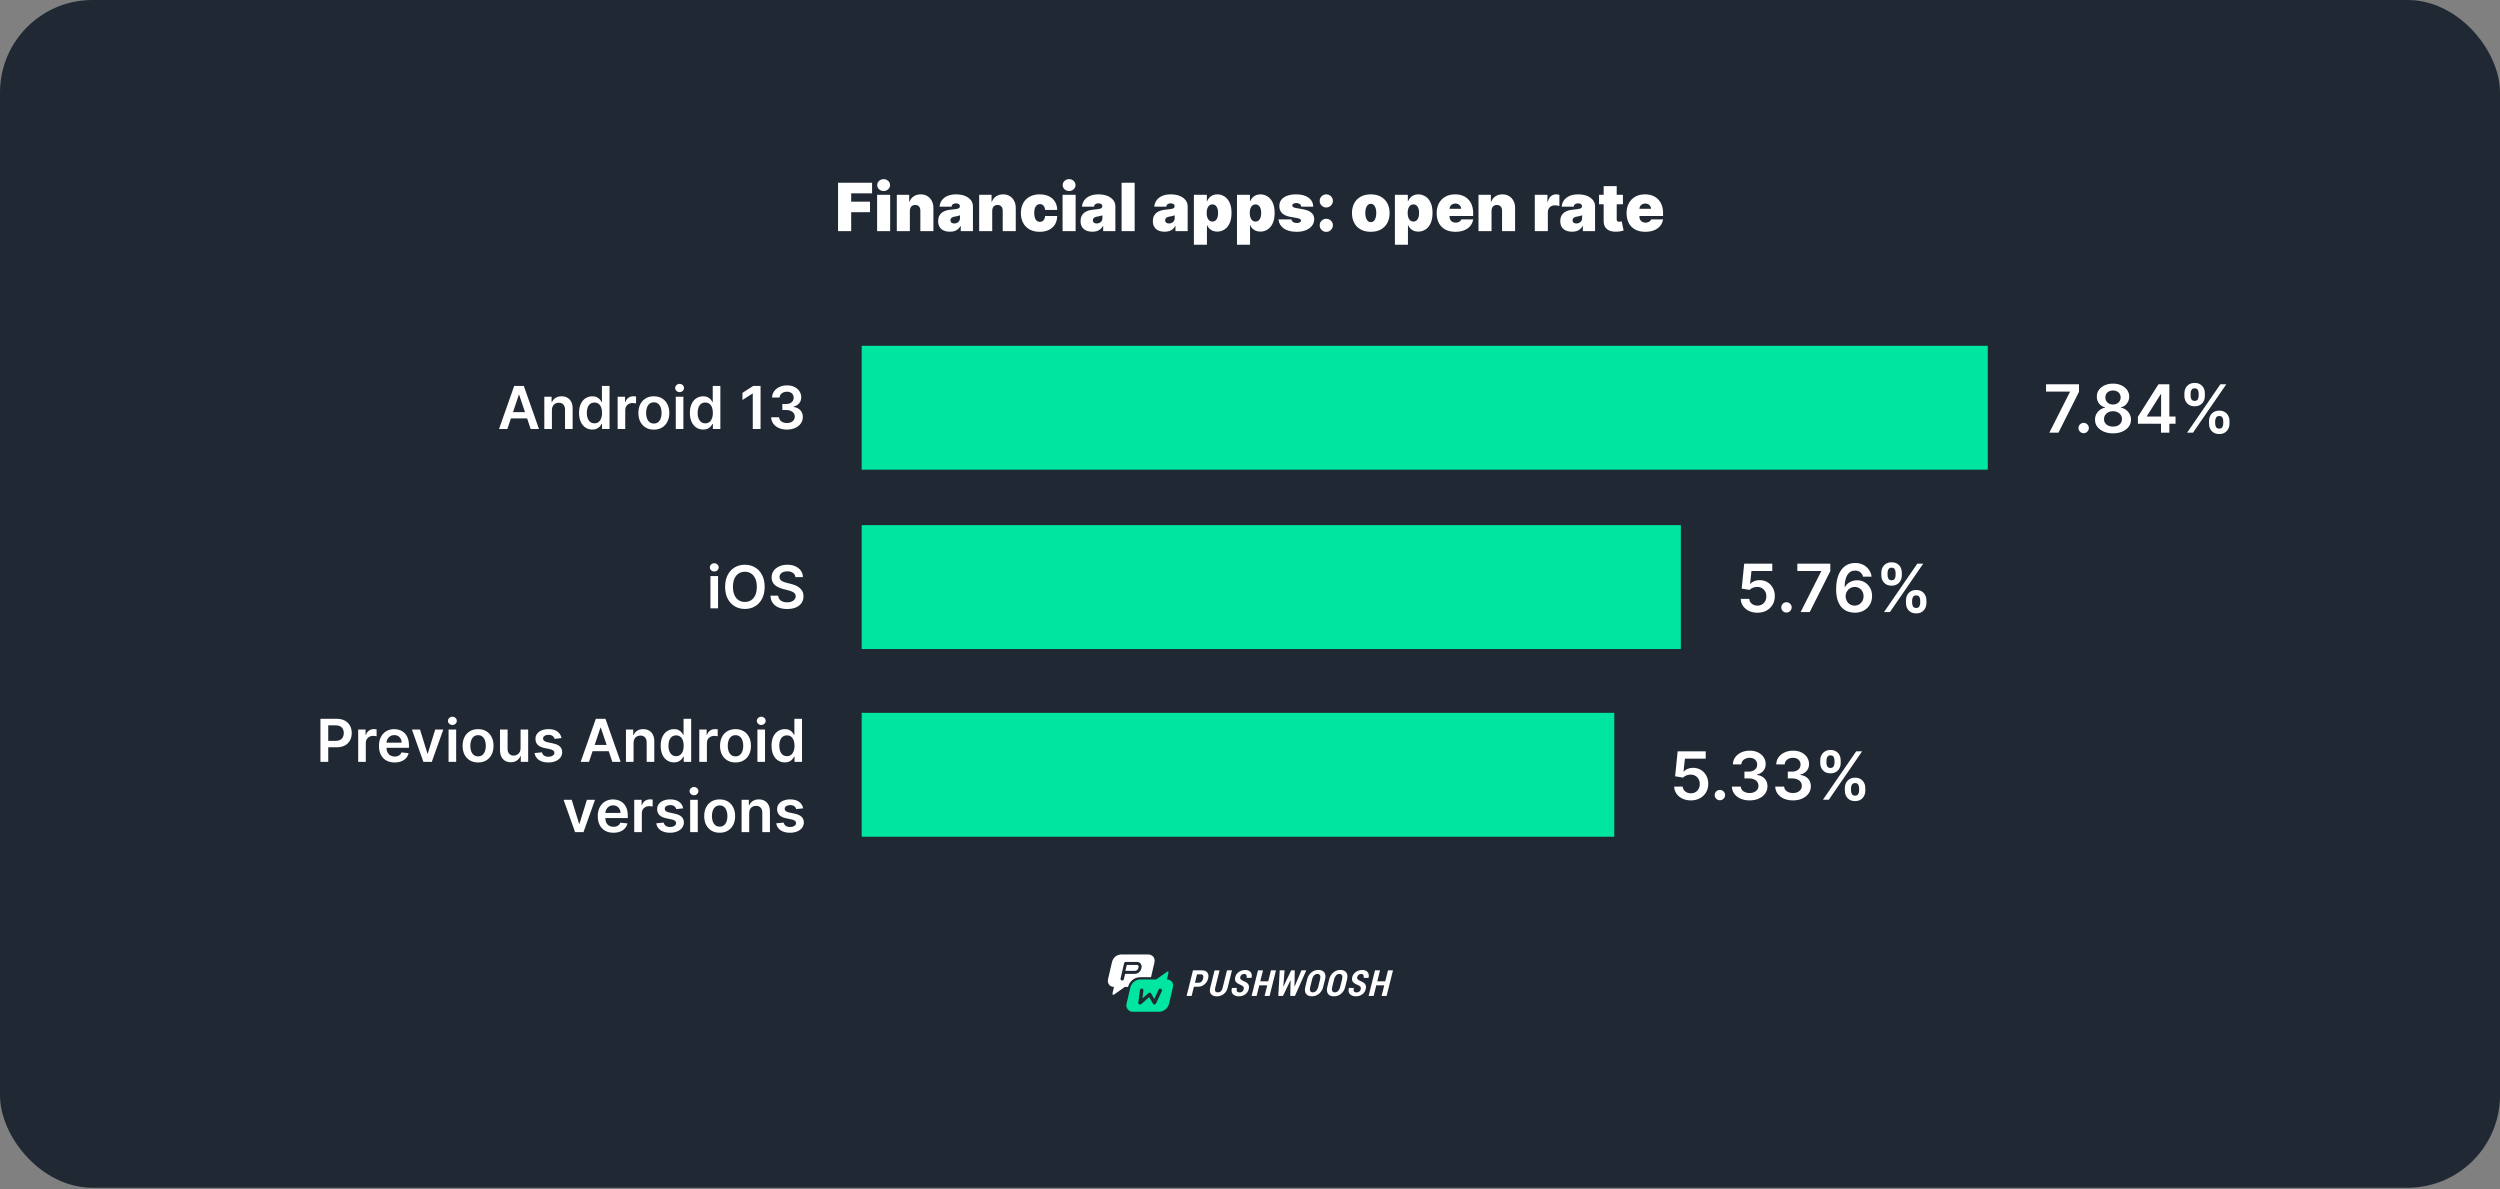
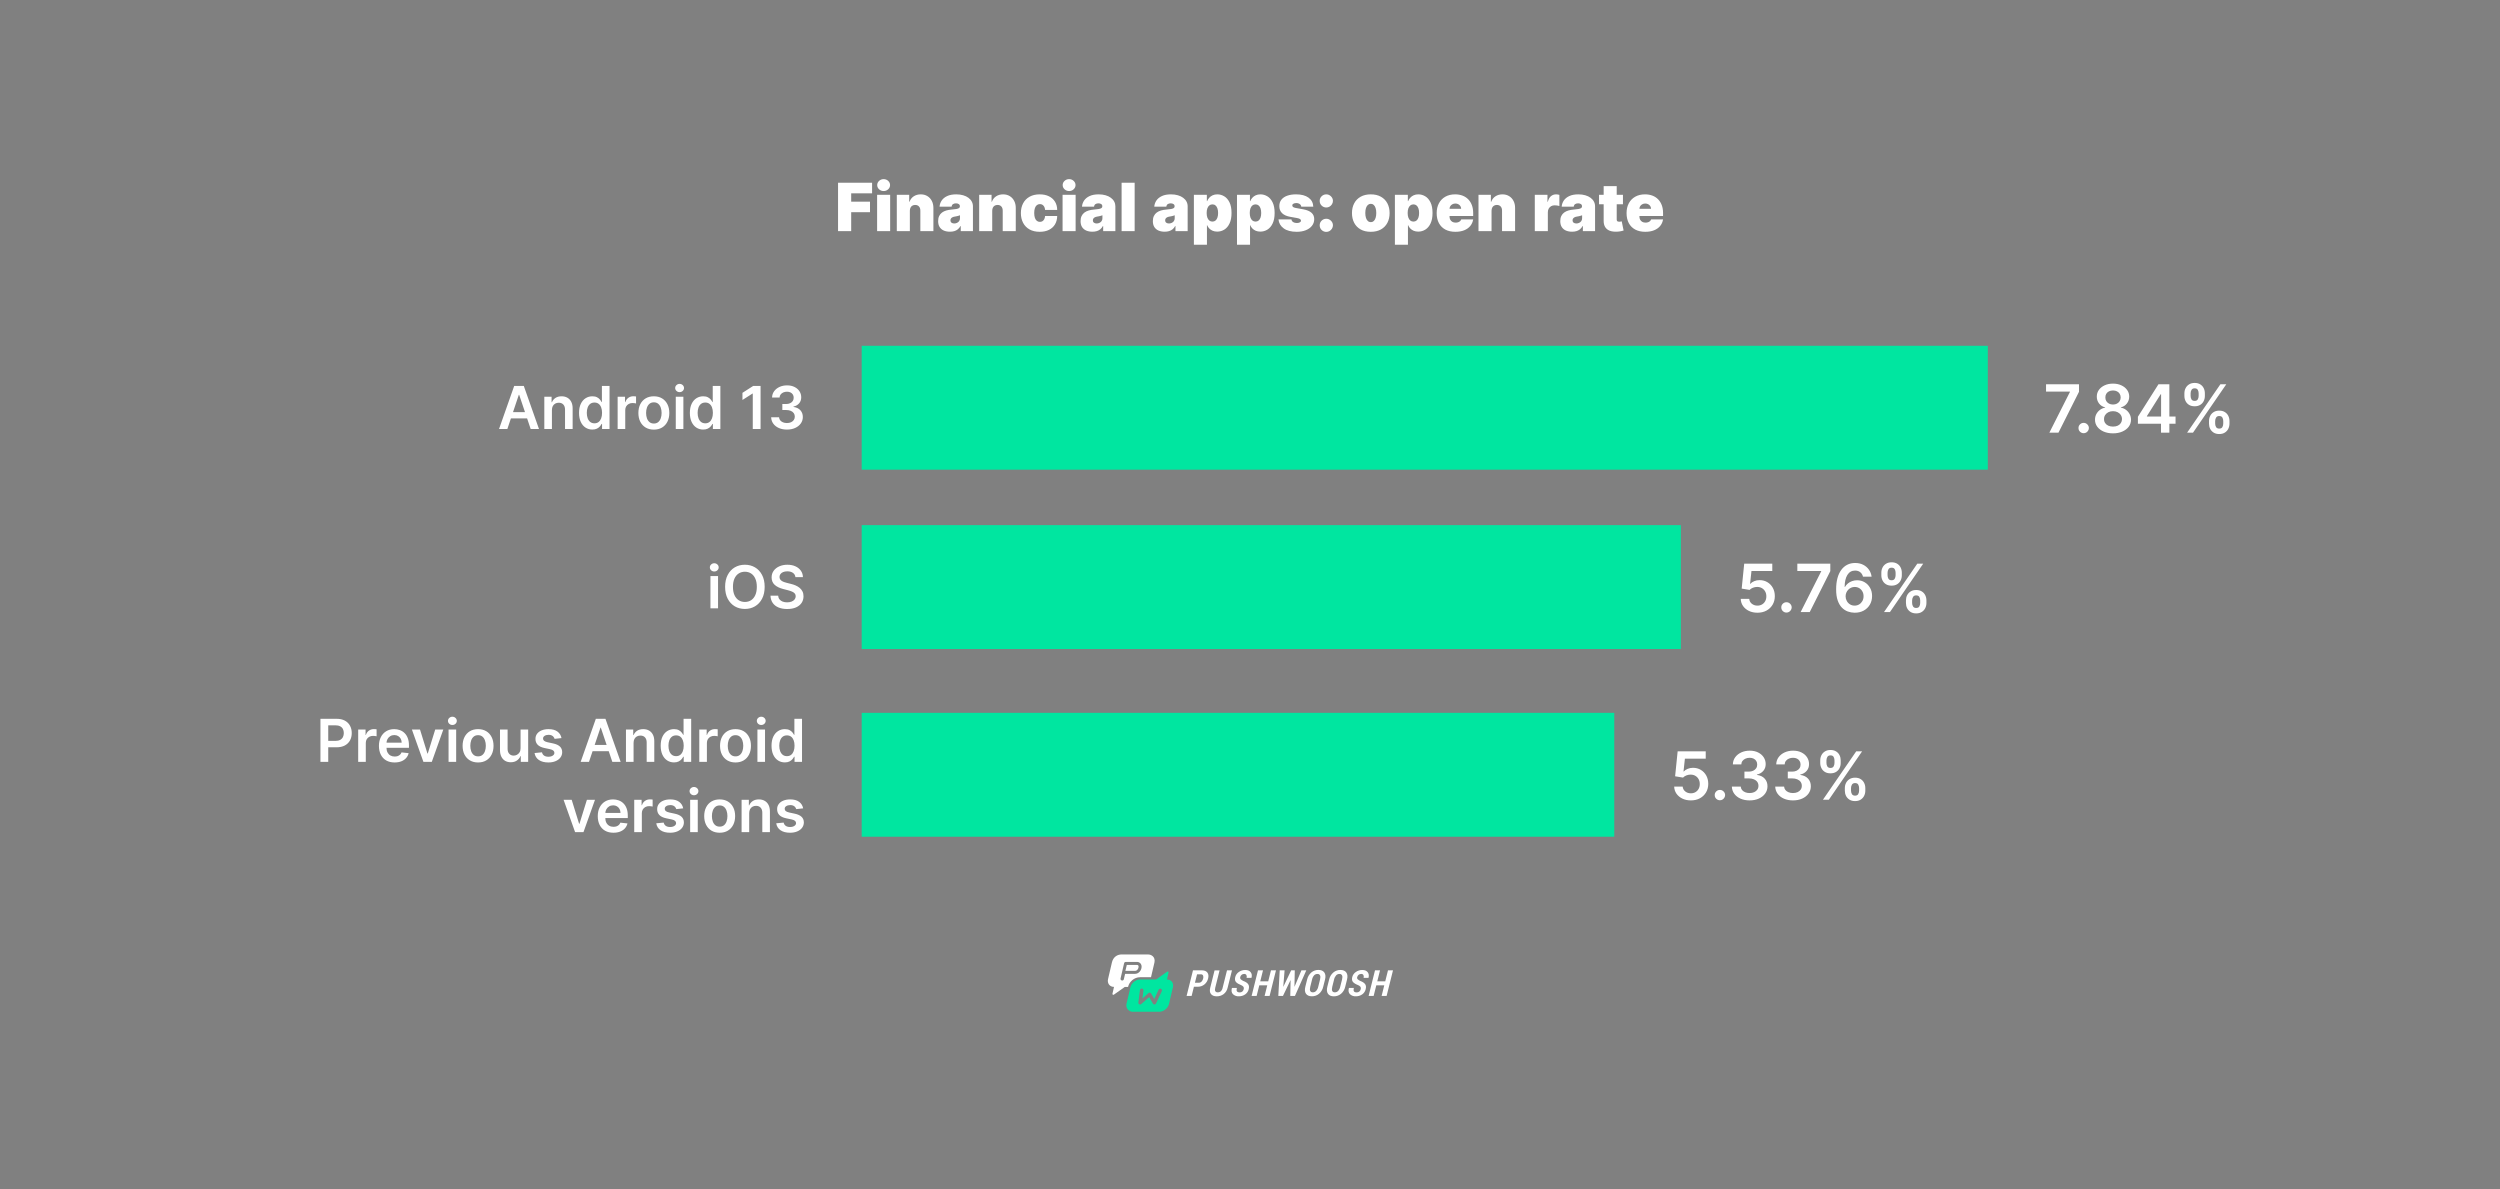
<svg xmlns="http://www.w3.org/2000/svg" width="1352" height="643" viewBox="0 0 1352 643" fill="none">
  <rect x="0" y="0" width="1352" height="643" fill="#808080" stroke="none" />
-   <rect width="1352" height="642.333" rx="50" fill="#1F2833" />
  <path d="M453.215 125V98.818H471.624V104.545H460.323V109.045H470.499V114.773H460.323V125H453.215ZM474.341 125V105.364H481.397V125H474.341ZM477.869 103.318C476.914 103.318 476.096 103.003 475.414 102.372C474.733 101.741 474.392 100.983 474.392 100.097C474.392 99.21 474.733 98.452 475.414 97.821C476.096 97.19 476.914 96.875 477.869 96.875C478.832 96.875 479.65 97.19 480.324 97.821C481.005 98.452 481.346 99.21 481.346 100.097C481.346 100.983 481.005 101.741 480.324 102.372C479.65 103.003 478.832 103.318 477.869 103.318ZM492.05 113.955V125H484.993V105.364H491.692V109.097H491.896C492.322 107.852 493.072 106.876 494.146 106.169C495.229 105.462 496.49 105.108 497.93 105.108C499.32 105.108 500.526 105.428 501.548 106.067C502.58 106.697 503.376 107.567 503.939 108.675C504.51 109.783 504.791 111.048 504.783 112.472V125H497.726V113.955C497.734 112.983 497.487 112.22 496.984 111.666C496.49 111.112 495.8 110.835 494.913 110.835C494.334 110.835 493.827 110.963 493.392 111.219C492.966 111.466 492.638 111.824 492.408 112.293C492.178 112.753 492.058 113.307 492.05 113.955ZM513.738 125.307C512.485 125.307 511.377 125.102 510.414 124.693C509.46 124.276 508.71 123.645 508.164 122.801C507.619 121.957 507.346 120.884 507.346 119.58C507.346 118.506 507.529 117.589 507.896 116.831C508.262 116.064 508.773 115.438 509.43 114.952C510.086 114.466 510.849 114.095 511.718 113.839C512.596 113.584 513.542 113.418 514.556 113.341C515.656 113.256 516.538 113.153 517.202 113.034C517.876 112.906 518.362 112.732 518.66 112.51C518.958 112.28 519.107 111.977 519.107 111.602V111.551C519.107 111.04 518.911 110.648 518.519 110.375C518.127 110.102 517.624 109.966 517.011 109.966C516.337 109.966 515.788 110.115 515.362 110.413C514.944 110.703 514.692 111.151 514.607 111.756H508.113C508.198 110.562 508.577 109.463 509.251 108.457C509.933 107.443 510.925 106.634 512.229 106.028C513.533 105.415 515.161 105.108 517.113 105.108C518.519 105.108 519.781 105.274 520.897 105.607C522.013 105.93 522.964 106.386 523.748 106.974C524.532 107.554 525.129 108.236 525.538 109.02C525.955 109.795 526.164 110.639 526.164 111.551V125H519.567V122.239H519.414C519.022 122.972 518.545 123.564 517.982 124.016C517.428 124.467 516.793 124.795 516.077 125C515.37 125.205 514.59 125.307 513.738 125.307ZM516.039 120.858C516.576 120.858 517.079 120.747 517.548 120.526C518.025 120.304 518.413 119.984 518.711 119.567C519.009 119.149 519.158 118.642 519.158 118.045V116.409C518.971 116.486 518.771 116.558 518.558 116.626C518.353 116.695 518.131 116.759 517.893 116.818C517.663 116.878 517.415 116.933 517.151 116.984C516.896 117.036 516.627 117.082 516.346 117.125C515.8 117.21 515.353 117.351 515.004 117.547C514.663 117.734 514.407 117.969 514.237 118.25C514.075 118.523 513.994 118.83 513.994 119.17C513.994 119.716 514.185 120.134 514.569 120.423C514.952 120.713 515.442 120.858 516.039 120.858ZM536.593 113.955V125H529.536V105.364H536.235V109.097H536.439C536.865 107.852 537.615 106.876 538.689 106.169C539.772 105.462 541.033 105.108 542.473 105.108C543.863 105.108 545.069 105.428 546.091 106.067C547.123 106.697 547.919 107.567 548.482 108.675C549.053 109.783 549.334 111.048 549.326 112.472V125H542.269V113.955C542.277 112.983 542.03 112.22 541.527 111.666C541.033 111.112 540.343 110.835 539.456 110.835C538.877 110.835 538.37 110.963 537.935 111.219C537.509 111.466 537.181 111.824 536.951 112.293C536.721 112.753 536.601 113.307 536.593 113.955ZM562.27 125.358C560.139 125.358 558.315 124.936 556.798 124.092C555.281 123.24 554.118 122.055 553.308 120.538C552.498 119.013 552.093 117.244 552.093 115.233C552.093 113.222 552.498 111.457 553.308 109.94C554.118 108.415 555.281 107.23 556.798 106.386C558.315 105.534 560.139 105.108 562.27 105.108C564.196 105.108 565.862 105.457 567.268 106.156C568.683 106.847 569.778 107.827 570.554 109.097C571.329 110.358 571.721 111.841 571.73 113.545H565.184C565.091 112.514 564.792 111.73 564.289 111.193C563.795 110.648 563.156 110.375 562.372 110.375C561.758 110.375 561.221 110.554 560.761 110.912C560.301 111.261 559.943 111.794 559.687 112.51C559.431 113.217 559.304 114.108 559.304 115.182C559.304 116.256 559.431 117.151 559.687 117.866C559.943 118.574 560.301 119.107 560.761 119.464C561.221 119.814 561.758 119.989 562.372 119.989C562.892 119.989 563.352 119.869 563.752 119.631C564.153 119.384 564.477 119.026 564.724 118.557C564.98 118.08 565.133 117.5 565.184 116.818H571.73C571.704 118.548 571.308 120.057 570.541 121.344C569.774 122.622 568.687 123.611 567.281 124.31C565.883 125.009 564.213 125.358 562.27 125.358ZM574.641 125V105.364H581.698V125H574.641ZM578.17 103.318C577.215 103.318 576.397 103.003 575.715 102.372C575.033 101.741 574.692 100.983 574.692 100.097C574.692 99.21 575.033 98.452 575.715 97.821C576.397 97.19 577.215 96.875 578.17 96.875C579.133 96.875 579.951 97.19 580.624 97.821C581.306 98.452 581.647 99.21 581.647 100.097C581.647 100.983 581.306 101.741 580.624 102.372C579.951 103.003 579.133 103.318 578.17 103.318ZM590.765 125.307C589.512 125.307 588.404 125.102 587.441 124.693C586.487 124.276 585.737 123.645 585.191 122.801C584.646 121.957 584.373 120.884 584.373 119.58C584.373 118.506 584.556 117.589 584.923 116.831C585.289 116.064 585.801 115.438 586.457 114.952C587.113 114.466 587.876 114.095 588.745 113.839C589.623 113.584 590.569 113.418 591.583 113.341C592.683 113.256 593.565 113.153 594.23 113.034C594.903 112.906 595.389 112.732 595.687 112.51C595.985 112.28 596.135 111.977 596.135 111.602V111.551C596.135 111.04 595.939 110.648 595.547 110.375C595.154 110.102 594.652 109.966 594.038 109.966C593.365 109.966 592.815 110.115 592.389 110.413C591.971 110.703 591.72 111.151 591.635 111.756H585.14C585.225 110.562 585.605 109.463 586.278 108.457C586.96 107.443 587.953 106.634 589.257 106.028C590.561 105.415 592.189 105.108 594.14 105.108C595.547 105.108 596.808 105.274 597.924 105.607C599.041 105.93 599.991 106.386 600.775 106.974C601.559 107.554 602.156 108.236 602.565 109.02C602.983 109.795 603.191 110.639 603.191 111.551V125H596.595V122.239H596.441C596.049 122.972 595.572 123.564 595.01 124.016C594.456 124.467 593.821 124.795 593.105 125C592.397 125.205 591.618 125.307 590.765 125.307ZM593.066 120.858C593.603 120.858 594.106 120.747 594.575 120.526C595.052 120.304 595.44 119.984 595.738 119.567C596.037 119.149 596.186 118.642 596.186 118.045V116.409C595.998 116.486 595.798 116.558 595.585 116.626C595.38 116.695 595.159 116.759 594.92 116.818C594.69 116.878 594.443 116.933 594.179 116.984C593.923 117.036 593.654 117.082 593.373 117.125C592.828 117.21 592.38 117.351 592.031 117.547C591.69 117.734 591.434 117.969 591.264 118.25C591.102 118.523 591.021 118.83 591.021 119.17C591.021 119.716 591.213 120.134 591.596 120.423C591.98 120.713 592.47 120.858 593.066 120.858ZM613.62 98.818V125H606.563V98.818H613.62ZM629.859 125.307C628.606 125.307 627.498 125.102 626.535 124.693C625.581 124.276 624.831 123.645 624.285 122.801C623.74 121.957 623.467 120.884 623.467 119.58C623.467 118.506 623.65 117.589 624.017 116.831C624.383 116.064 624.895 115.438 625.551 114.952C626.207 114.466 626.97 114.095 627.839 113.839C628.717 113.584 629.663 113.418 630.677 113.341C631.777 113.256 632.659 113.153 633.324 113.034C633.997 112.906 634.483 112.732 634.781 112.51C635.079 112.28 635.228 111.977 635.228 111.602V111.551C635.228 111.04 635.032 110.648 634.64 110.375C634.248 110.102 633.745 109.966 633.132 109.966C632.458 109.966 631.909 110.115 631.483 110.413C631.065 110.703 630.814 111.151 630.728 111.756H624.234C624.319 110.562 624.699 109.463 625.372 108.457C626.054 107.443 627.047 106.634 628.35 106.028C629.654 105.415 631.282 105.108 633.234 105.108C634.64 105.108 635.902 105.274 637.018 105.607C638.135 105.93 639.085 106.386 639.869 106.974C640.653 107.554 641.25 108.236 641.659 109.02C642.076 109.795 642.285 110.639 642.285 111.551V125H635.689V122.239H635.535C635.143 122.972 634.666 123.564 634.103 124.016C633.549 124.467 632.914 124.795 632.199 125C631.491 125.205 630.711 125.307 629.859 125.307ZM632.16 120.858C632.697 120.858 633.2 120.747 633.669 120.526C634.146 120.304 634.534 119.984 634.832 119.567C635.13 119.149 635.279 118.642 635.279 118.045V116.409C635.092 116.486 634.892 116.558 634.679 116.626C634.474 116.695 634.252 116.759 634.014 116.818C633.784 116.878 633.537 116.933 633.272 116.984C633.017 117.036 632.748 117.082 632.467 117.125C631.922 117.21 631.474 117.351 631.125 117.547C630.784 117.734 630.528 117.969 630.358 118.25C630.196 118.523 630.115 118.83 630.115 119.17C630.115 119.716 630.306 120.134 630.69 120.423C631.074 120.713 631.564 120.858 632.16 120.858ZM645.657 132.364V105.364H652.663V108.79H652.816C653.072 108.125 653.447 107.516 653.941 106.962C654.435 106.399 655.049 105.952 655.782 105.619C656.515 105.278 657.367 105.108 658.339 105.108C659.634 105.108 660.866 105.453 662.033 106.143C663.21 106.834 664.164 107.92 664.897 109.403C665.638 110.886 666.009 112.812 666.009 115.182C666.009 117.449 665.656 119.328 664.948 120.82C664.249 122.311 663.312 123.423 662.136 124.156C660.968 124.889 659.685 125.256 658.288 125.256C657.367 125.256 656.545 125.107 655.82 124.808C655.104 124.501 654.491 124.088 653.979 123.568C653.477 123.04 653.089 122.443 652.816 121.778H652.714V132.364H645.657ZM652.56 115.182C652.56 116.136 652.684 116.963 652.931 117.662C653.187 118.352 653.545 118.889 654.005 119.273C654.474 119.648 655.032 119.835 655.68 119.835C656.327 119.835 656.877 119.652 657.329 119.286C657.789 118.911 658.138 118.378 658.377 117.688C658.624 116.989 658.748 116.153 658.748 115.182C658.748 114.21 658.624 113.379 658.377 112.689C658.138 111.99 657.789 111.457 657.329 111.091C656.877 110.716 656.327 110.528 655.68 110.528C655.032 110.528 654.474 110.716 654.005 111.091C653.545 111.457 653.187 111.99 652.931 112.689C652.684 113.379 652.56 114.21 652.56 115.182ZM668.966 132.364V105.364H675.971V108.79H676.125C676.38 108.125 676.755 107.516 677.25 106.962C677.744 106.399 678.358 105.952 679.091 105.619C679.824 105.278 680.676 105.108 681.647 105.108C682.943 105.108 684.174 105.453 685.342 106.143C686.518 106.834 687.473 107.92 688.206 109.403C688.947 110.886 689.318 112.812 689.318 115.182C689.318 117.449 688.964 119.328 688.257 120.82C687.558 122.311 686.62 123.423 685.444 124.156C684.277 124.889 682.994 125.256 681.596 125.256C680.676 125.256 679.853 125.107 679.129 124.808C678.413 124.501 677.799 124.088 677.288 123.568C676.785 123.04 676.397 122.443 676.125 121.778H676.022V132.364H668.966ZM675.869 115.182C675.869 116.136 675.993 116.963 676.24 117.662C676.495 118.352 676.853 118.889 677.314 119.273C677.782 119.648 678.341 119.835 678.988 119.835C679.636 119.835 680.186 119.652 680.637 119.286C681.098 118.911 681.447 118.378 681.686 117.688C681.933 116.989 682.056 116.153 682.056 115.182C682.056 114.21 681.933 113.379 681.686 112.689C681.447 111.99 681.098 111.457 680.637 111.091C680.186 110.716 679.636 110.528 678.988 110.528C678.341 110.528 677.782 110.716 677.314 111.091C676.853 111.457 676.495 111.99 676.24 112.689C675.993 113.379 675.869 114.21 675.869 115.182ZM710.223 111.756H703.729C703.695 111.355 703.554 111.01 703.307 110.72C703.06 110.43 702.74 110.209 702.348 110.055C701.964 109.893 701.538 109.812 701.07 109.812C700.464 109.812 699.945 109.923 699.51 110.145C699.075 110.366 698.862 110.682 698.871 111.091C698.862 111.381 698.986 111.649 699.241 111.896C699.506 112.143 700.013 112.335 700.763 112.472L704.751 113.188C706.763 113.554 708.259 114.172 709.239 115.041C710.227 115.902 710.726 117.057 710.734 118.506C710.726 119.903 710.308 121.118 709.482 122.149C708.663 123.172 707.543 123.964 706.119 124.527C704.705 125.081 703.089 125.358 701.274 125.358C698.274 125.358 695.926 124.744 694.23 123.517C692.543 122.29 691.601 120.67 691.405 118.659H698.411C698.504 119.281 698.811 119.763 699.331 120.104C699.859 120.436 700.524 120.602 701.325 120.602C701.973 120.602 702.506 120.491 702.923 120.27C703.349 120.048 703.567 119.733 703.575 119.324C703.567 118.949 703.379 118.651 703.013 118.429C702.655 118.207 702.092 118.028 701.325 117.892L697.848 117.278C695.845 116.929 694.345 116.264 693.348 115.284C692.351 114.304 691.857 113.043 691.865 111.5C691.857 110.136 692.214 108.982 692.939 108.036C693.672 107.081 694.716 106.357 696.071 105.862C697.435 105.359 699.05 105.108 700.916 105.108C703.754 105.108 705.991 105.696 707.628 106.872C709.273 108.048 710.138 109.676 710.223 111.756ZM717.273 125.409C716.285 125.409 715.437 125.064 714.729 124.374C714.031 123.675 713.685 122.827 713.694 121.83C713.685 120.858 714.031 120.027 714.729 119.337C715.437 118.646 716.285 118.301 717.273 118.301C718.211 118.301 719.038 118.646 719.754 119.337C720.478 120.027 720.844 120.858 720.853 121.83C720.844 122.494 720.67 123.099 720.329 123.645C719.996 124.182 719.562 124.612 719.025 124.936C718.488 125.251 717.904 125.409 717.273 125.409ZM717.273 112.216C716.285 112.216 715.437 111.871 714.729 111.18C714.031 110.482 713.685 109.634 713.694 108.636C713.685 107.665 714.031 106.834 714.729 106.143C715.437 105.453 716.285 105.108 717.273 105.108C718.211 105.108 719.038 105.453 719.754 106.143C720.478 106.834 720.844 107.665 720.853 108.636C720.844 109.301 720.67 109.906 720.329 110.452C719.996 110.989 719.562 111.419 719.025 111.743C718.488 112.058 717.904 112.216 717.273 112.216ZM741.32 125.358C739.19 125.358 737.366 124.936 735.849 124.092C734.332 123.24 733.168 122.055 732.359 120.538C731.549 119.013 731.144 117.244 731.144 115.233C731.144 113.222 731.549 111.457 732.359 109.94C733.168 108.415 734.332 107.23 735.849 106.386C737.366 105.534 739.19 105.108 741.32 105.108C743.451 105.108 745.275 105.534 746.792 106.386C748.309 107.23 749.472 108.415 750.282 109.94C751.092 111.457 751.496 113.222 751.496 115.233C751.496 117.244 751.092 119.013 750.282 120.538C749.472 122.055 748.309 123.24 746.792 124.092C745.275 124.936 743.451 125.358 741.32 125.358ZM741.371 120.142C741.968 120.142 742.484 119.942 742.918 119.541C743.353 119.141 743.69 118.57 743.928 117.828C744.167 117.087 744.286 116.205 744.286 115.182C744.286 114.151 744.167 113.268 743.928 112.536C743.69 111.794 743.353 111.223 742.918 110.822C742.484 110.422 741.968 110.222 741.371 110.222C740.741 110.222 740.2 110.422 739.748 110.822C739.296 111.223 738.951 111.794 738.712 112.536C738.474 113.268 738.354 114.151 738.354 115.182C738.354 116.205 738.474 117.087 738.712 117.828C738.951 118.57 739.296 119.141 739.748 119.541C740.2 119.942 740.741 120.142 741.371 120.142ZM754.36 132.364V105.364H761.366V108.79H761.519C761.775 108.125 762.15 107.516 762.644 106.962C763.138 106.399 763.752 105.952 764.485 105.619C765.218 105.278 766.07 105.108 767.042 105.108C768.337 105.108 769.569 105.453 770.737 106.143C771.913 106.834 772.867 107.92 773.6 109.403C774.342 110.886 774.712 112.812 774.712 115.182C774.712 117.449 774.359 119.328 773.651 120.82C772.952 122.311 772.015 123.423 770.839 124.156C769.671 124.889 768.388 125.256 766.991 125.256C766.07 125.256 765.248 125.107 764.523 124.808C763.808 124.501 763.194 124.088 762.683 123.568C762.18 123.04 761.792 122.443 761.519 121.778H761.417V132.364H754.36ZM761.263 115.182C761.263 116.136 761.387 116.963 761.634 117.662C761.89 118.352 762.248 118.889 762.708 119.273C763.177 119.648 763.735 119.835 764.383 119.835C765.031 119.835 765.58 119.652 766.032 119.286C766.492 118.911 766.842 118.378 767.08 117.688C767.327 116.989 767.451 116.153 767.451 115.182C767.451 114.21 767.327 113.379 767.08 112.689C766.842 111.99 766.492 111.457 766.032 111.091C765.58 110.716 765.031 110.528 764.383 110.528C763.735 110.528 763.177 110.716 762.708 111.091C762.248 111.457 761.89 111.99 761.634 112.689C761.387 113.379 761.263 114.21 761.263 115.182ZM787.078 125.358C784.981 125.358 783.174 124.957 781.657 124.156C780.149 123.347 778.985 122.187 778.167 120.679C777.358 119.162 776.953 117.347 776.953 115.233C776.953 113.205 777.362 111.432 778.18 109.915C778.998 108.398 780.153 107.217 781.645 106.374C783.136 105.53 784.896 105.108 786.924 105.108C788.407 105.108 789.75 105.338 790.951 105.798C792.153 106.259 793.18 106.928 794.032 107.805C794.885 108.675 795.541 109.732 796.001 110.976C796.461 112.22 796.691 113.622 796.691 115.182V116.818H779.152V112.932H790.197C790.189 112.369 790.044 111.875 789.762 111.449C789.49 111.014 789.119 110.678 788.65 110.439C788.19 110.192 787.666 110.068 787.078 110.068C786.507 110.068 785.983 110.192 785.505 110.439C785.028 110.678 784.645 111.01 784.355 111.436C784.074 111.862 783.924 112.361 783.907 112.932V117.125C783.907 117.756 784.039 118.318 784.304 118.812C784.568 119.307 784.947 119.695 785.441 119.976C785.936 120.257 786.532 120.398 787.231 120.398C787.717 120.398 788.16 120.33 788.561 120.193C788.97 120.057 789.319 119.861 789.609 119.605C789.899 119.341 790.112 119.026 790.248 118.659H796.691C796.47 120.023 795.946 121.207 795.119 122.213C794.292 123.21 793.197 123.986 791.833 124.54C790.478 125.085 788.893 125.358 787.078 125.358ZM806.628 113.955V125H799.571V105.364H806.27V109.097H806.474C806.901 107.852 807.651 106.876 808.724 106.169C809.807 105.462 811.068 105.108 812.509 105.108C813.898 105.108 815.104 105.428 816.126 106.067C817.158 106.697 817.955 107.567 818.517 108.675C819.088 109.783 819.369 111.048 819.361 112.472V125H812.304V113.955C812.313 112.983 812.065 112.22 811.562 111.666C811.068 111.112 810.378 110.835 809.491 110.835C808.912 110.835 808.405 110.963 807.97 111.219C807.544 111.466 807.216 111.824 806.986 112.293C806.756 112.753 806.636 113.307 806.628 113.955ZM830.016 125V105.364H836.869V109.097H837.073C837.431 107.716 837.998 106.706 838.773 106.067C839.558 105.428 840.474 105.108 841.522 105.108C841.829 105.108 842.131 105.134 842.43 105.185C842.737 105.227 843.031 105.291 843.312 105.376V111.398C842.962 111.278 842.532 111.189 842.021 111.129C841.509 111.07 841.07 111.04 840.704 111.04C840.013 111.04 839.391 111.197 838.837 111.513C838.292 111.82 837.862 112.254 837.546 112.817C837.231 113.371 837.073 114.023 837.073 114.773V125H830.016ZM850.183 125.307C848.93 125.307 847.822 125.102 846.859 124.693C845.905 124.276 845.155 123.645 844.609 122.801C844.064 121.957 843.791 120.884 843.791 119.58C843.791 118.506 843.974 117.589 844.341 116.831C844.707 116.064 845.219 115.438 845.875 114.952C846.531 114.466 847.294 114.095 848.163 113.839C849.041 113.584 849.987 113.418 851.001 113.341C852.101 113.256 852.983 113.153 853.648 113.034C854.321 112.906 854.807 112.732 855.105 112.51C855.403 112.28 855.553 111.977 855.553 111.602V111.551C855.553 111.04 855.357 110.648 854.964 110.375C854.572 110.102 854.07 109.966 853.456 109.966C852.783 109.966 852.233 110.115 851.807 110.413C851.389 110.703 851.138 111.151 851.053 111.756H844.558C844.643 110.562 845.023 109.463 845.696 108.457C846.378 107.443 847.371 106.634 848.675 106.028C849.979 105.415 851.607 105.108 853.558 105.108C854.964 105.108 856.226 105.274 857.342 105.607C858.459 105.93 859.409 106.386 860.193 106.974C860.977 107.554 861.574 108.236 861.983 109.02C862.401 109.795 862.609 110.639 862.609 111.551V125H856.013V122.239H855.859C855.467 122.972 854.99 123.564 854.428 124.016C853.874 124.467 853.239 124.795 852.523 125C851.815 125.205 851.036 125.307 850.183 125.307ZM852.484 120.858C853.021 120.858 853.524 120.747 853.993 120.526C854.47 120.304 854.858 119.984 855.156 119.567C855.455 119.149 855.604 118.642 855.604 118.045V116.409C855.416 116.486 855.216 116.558 855.003 116.626C854.798 116.695 854.577 116.759 854.338 116.818C854.108 116.878 853.861 116.933 853.597 116.984C853.341 117.036 853.072 117.082 852.791 117.125C852.246 117.21 851.798 117.351 851.449 117.547C851.108 117.734 850.852 117.969 850.682 118.25C850.52 118.523 850.439 118.83 850.439 119.17C850.439 119.716 850.631 120.134 851.014 120.423C851.398 120.713 851.888 120.858 852.484 120.858ZM877.691 105.364V110.477H864.754V105.364H877.691ZM867.26 100.659H874.316V118.685C874.316 118.957 874.363 119.188 874.457 119.375C874.551 119.554 874.696 119.69 874.892 119.784C875.088 119.869 875.339 119.912 875.646 119.912C875.859 119.912 876.106 119.886 876.387 119.835C876.677 119.784 876.89 119.741 877.027 119.707L878.049 124.668C877.734 124.761 877.282 124.876 876.694 125.013C876.115 125.149 875.424 125.239 874.623 125.281C873.004 125.366 871.645 125.2 870.545 124.783C869.446 124.357 868.619 123.687 868.065 122.776C867.511 121.864 867.243 120.722 867.26 119.349V100.659ZM889.769 125.358C887.673 125.358 885.866 124.957 884.349 124.156C882.84 123.347 881.677 122.187 880.859 120.679C880.049 119.162 879.644 117.347 879.644 115.233C879.644 113.205 880.053 111.432 880.871 109.915C881.69 108.398 882.844 107.217 884.336 106.374C885.827 105.53 887.587 105.108 889.616 105.108C891.099 105.108 892.441 105.338 893.643 105.798C894.844 106.259 895.871 106.928 896.724 107.805C897.576 108.675 898.232 109.732 898.692 110.976C899.153 112.22 899.383 113.622 899.383 115.182V116.818H881.843V112.932H892.888C892.88 112.369 892.735 111.875 892.454 111.449C892.181 111.014 891.81 110.678 891.342 110.439C890.881 110.192 890.357 110.068 889.769 110.068C889.198 110.068 888.674 110.192 888.197 110.439C887.719 110.678 887.336 111.01 887.046 111.436C886.765 111.862 886.616 112.361 886.599 112.932V117.125C886.599 117.756 886.731 118.318 886.995 118.812C887.259 119.307 887.638 119.695 888.133 119.976C888.627 120.257 889.224 120.398 889.923 120.398C890.408 120.398 890.852 120.33 891.252 120.193C891.661 120.057 892.011 119.861 892.3 119.605C892.59 119.341 892.803 119.026 892.94 118.659H899.383C899.161 120.023 898.637 121.207 897.81 122.213C896.984 123.21 895.888 123.986 894.525 124.54C893.17 125.085 891.585 125.358 889.769 125.358Z" fill="white" />
  <path d="M274.378 232H269.878L278.071 208.727H283.276L291.48 232H286.98L280.764 213.5H280.582L274.378 232ZM274.526 222.875H286.798V226.261H274.526V222.875ZM298.477 221.773V232H294.364V214.545H298.295V217.511H298.5C298.902 216.534 299.542 215.758 300.42 215.182C301.307 214.606 302.402 214.318 303.705 214.318C304.909 214.318 305.958 214.576 306.852 215.091C307.754 215.606 308.451 216.352 308.943 217.33C309.443 218.307 309.689 219.492 309.682 220.886V232H305.568V221.523C305.568 220.356 305.265 219.443 304.659 218.784C304.061 218.125 303.231 217.795 302.17 217.795C301.451 217.795 300.811 217.955 300.25 218.273C299.697 218.583 299.261 219.034 298.943 219.625C298.633 220.216 298.477 220.932 298.477 221.773ZM320.341 232.307C318.97 232.307 317.742 231.955 316.659 231.25C315.576 230.545 314.72 229.523 314.091 228.182C313.462 226.841 313.148 225.212 313.148 223.295C313.148 221.356 313.466 219.72 314.102 218.386C314.746 217.045 315.614 216.034 316.705 215.352C317.795 214.663 319.011 214.318 320.352 214.318C321.375 214.318 322.216 214.492 322.875 214.841C323.534 215.182 324.057 215.595 324.443 216.08C324.83 216.557 325.129 217.008 325.341 217.432H325.511V208.727H329.636V232H325.591V229.25H325.341C325.129 229.674 324.822 230.125 324.42 230.602C324.019 231.072 323.489 231.473 322.83 231.807C322.17 232.14 321.341 232.307 320.341 232.307ZM321.489 228.932C322.36 228.932 323.102 228.697 323.716 228.227C324.33 227.75 324.795 227.087 325.114 226.239C325.432 225.39 325.591 224.402 325.591 223.273C325.591 222.144 325.432 221.163 325.114 220.33C324.803 219.496 324.341 218.848 323.727 218.386C323.121 217.924 322.375 217.693 321.489 217.693C320.572 217.693 319.807 217.932 319.193 218.409C318.58 218.886 318.117 219.545 317.807 220.386C317.496 221.227 317.341 222.189 317.341 223.273C317.341 224.364 317.496 225.337 317.807 226.193C318.125 227.042 318.591 227.712 319.205 228.205C319.826 228.689 320.587 228.932 321.489 228.932ZM334.02 232V214.545H338.009V217.455H338.19C338.509 216.447 339.054 215.67 339.827 215.125C340.607 214.572 341.497 214.295 342.497 214.295C342.724 214.295 342.978 214.307 343.259 214.33C343.546 214.345 343.785 214.371 343.974 214.409V218.193C343.8 218.133 343.524 218.08 343.145 218.034C342.774 217.981 342.414 217.955 342.065 217.955C341.315 217.955 340.641 218.117 340.043 218.443C339.452 218.761 338.986 219.205 338.645 219.773C338.304 220.341 338.134 220.996 338.134 221.739V232H334.02ZM353.602 232.341C351.898 232.341 350.42 231.966 349.17 231.216C347.92 230.466 346.951 229.417 346.261 228.068C345.58 226.72 345.239 225.144 345.239 223.341C345.239 221.538 345.58 219.958 346.261 218.602C346.951 217.246 347.92 216.193 349.17 215.443C350.42 214.693 351.898 214.318 353.602 214.318C355.307 214.318 356.784 214.693 358.034 215.443C359.284 216.193 360.25 217.246 360.932 218.602C361.621 219.958 361.966 221.538 361.966 223.341C361.966 225.144 361.621 226.72 360.932 228.068C360.25 229.417 359.284 230.466 358.034 231.216C356.784 231.966 355.307 232.341 353.602 232.341ZM353.625 229.045C354.549 229.045 355.322 228.792 355.943 228.284C356.564 227.769 357.027 227.08 357.33 226.216C357.64 225.352 357.795 224.39 357.795 223.33C357.795 222.261 357.64 221.295 357.33 220.432C357.027 219.561 356.564 218.867 355.943 218.352C355.322 217.837 354.549 217.58 353.625 217.58C352.678 217.58 351.89 217.837 351.261 218.352C350.64 218.867 350.174 219.561 349.864 220.432C349.561 221.295 349.409 222.261 349.409 223.33C349.409 224.39 349.561 225.352 349.864 226.216C350.174 227.08 350.64 227.769 351.261 228.284C351.89 228.792 352.678 229.045 353.625 229.045ZM365.457 232V214.545H369.571V232H365.457ZM367.526 212.068C366.874 212.068 366.313 211.852 365.844 211.42C365.374 210.981 365.139 210.455 365.139 209.841C365.139 209.22 365.374 208.693 365.844 208.261C366.313 207.822 366.874 207.602 367.526 207.602C368.185 207.602 368.745 207.822 369.207 208.261C369.677 208.693 369.912 209.22 369.912 209.841C369.912 210.455 369.677 210.981 369.207 211.42C368.745 211.852 368.185 212.068 367.526 212.068ZM380.278 232.307C378.907 232.307 377.68 231.955 376.597 231.25C375.513 230.545 374.657 229.523 374.028 228.182C373.4 226.841 373.085 225.212 373.085 223.295C373.085 221.356 373.403 219.72 374.04 218.386C374.684 217.045 375.551 216.034 376.642 215.352C377.733 214.663 378.949 214.318 380.29 214.318C381.313 214.318 382.153 214.492 382.812 214.841C383.472 215.182 383.994 215.595 384.381 216.08C384.767 216.557 385.066 217.008 385.278 217.432H385.449V208.727H389.574V232H385.528V229.25H385.278C385.066 229.674 384.759 230.125 384.358 230.602C383.956 231.072 383.426 231.473 382.767 231.807C382.108 232.14 381.278 232.307 380.278 232.307ZM381.426 228.932C382.297 228.932 383.04 228.697 383.653 228.227C384.267 227.75 384.733 227.087 385.051 226.239C385.369 225.39 385.528 224.402 385.528 223.273C385.528 222.144 385.369 221.163 385.051 220.33C384.741 219.496 384.278 218.848 383.665 218.386C383.059 217.924 382.313 217.693 381.426 217.693C380.509 217.693 379.744 217.932 379.131 218.409C378.517 218.886 378.055 219.545 377.744 220.386C377.434 221.227 377.278 222.189 377.278 223.273C377.278 224.364 377.434 225.337 377.744 226.193C378.063 227.042 378.528 227.712 379.142 228.205C379.763 228.689 380.525 228.932 381.426 228.932ZM411.315 208.727V232H407.099V212.83H406.963L401.52 216.307V212.443L407.304 208.727H411.315ZM425.577 232.318C423.94 232.318 422.486 232.038 421.213 231.477C419.948 230.917 418.948 230.136 418.213 229.136C417.478 228.136 417.088 226.981 417.043 225.67H421.315C421.353 226.299 421.562 226.848 421.94 227.318C422.319 227.78 422.823 228.14 423.452 228.398C424.08 228.655 424.785 228.784 425.565 228.784C426.399 228.784 427.137 228.64 427.781 228.352C428.425 228.057 428.929 227.648 429.293 227.125C429.656 226.602 429.834 226 429.827 225.318C429.834 224.614 429.652 223.992 429.281 223.455C428.91 222.917 428.372 222.496 427.668 222.193C426.971 221.89 426.13 221.739 425.145 221.739H423.088V218.489H425.145C425.955 218.489 426.664 218.348 427.27 218.068C427.884 217.788 428.365 217.394 428.713 216.886C429.062 216.371 429.232 215.777 429.224 215.102C429.232 214.443 429.084 213.871 428.781 213.386C428.486 212.894 428.065 212.511 427.52 212.239C426.982 211.966 426.349 211.83 425.622 211.83C424.91 211.83 424.251 211.958 423.645 212.216C423.039 212.473 422.55 212.841 422.179 213.318C421.808 213.788 421.611 214.348 421.588 215H417.531C417.562 213.697 417.937 212.553 418.656 211.568C419.384 210.576 420.353 209.803 421.565 209.25C422.777 208.689 424.137 208.409 425.645 208.409C427.198 208.409 428.546 208.701 429.69 209.284C430.842 209.86 431.732 210.636 432.361 211.614C432.99 212.591 433.304 213.67 433.304 214.852C433.312 216.163 432.925 217.261 432.145 218.148C431.372 219.034 430.357 219.614 429.099 219.886V220.068C430.736 220.295 431.99 220.902 432.861 221.886C433.74 222.864 434.175 224.08 434.168 225.534C434.168 226.837 433.796 228.004 433.054 229.034C432.319 230.057 431.304 230.86 430.009 231.443C428.721 232.027 427.243 232.318 425.577 232.318Z" fill="white" />
  <rect x="466" y="187" width="609" height="67" fill="#00E6A0" />
  <path d="M1108.29 234L1119.42 211.96V211.781H1106.5V207.818H1124.33V211.871L1113.21 234H1108.29ZM1126.86 234.281C1126.08 234.281 1125.42 234.009 1124.86 233.463C1124.31 232.918 1124.04 232.253 1124.05 231.469C1124.04 230.702 1124.31 230.045 1124.86 229.5C1125.42 228.955 1126.08 228.682 1126.86 228.682C1127.61 228.682 1128.26 228.955 1128.81 229.5C1129.38 230.045 1129.66 230.702 1129.67 231.469C1129.66 231.989 1129.53 232.462 1129.26 232.888C1129.01 233.314 1128.66 233.655 1128.24 233.911C1127.82 234.158 1127.36 234.281 1126.86 234.281ZM1142.72 234.358C1140.82 234.358 1139.13 234.038 1137.66 233.399C1136.19 232.76 1135.04 231.886 1134.21 230.778C1133.38 229.662 1132.97 228.396 1132.98 226.982C1132.97 225.882 1133.21 224.872 1133.69 223.952C1134.18 223.031 1134.84 222.264 1135.66 221.651C1136.5 221.028 1137.43 220.632 1138.45 220.462V220.283C1137.1 219.984 1136.01 219.298 1135.18 218.224C1134.35 217.142 1133.94 215.893 1133.95 214.479C1133.94 213.132 1134.32 211.93 1135.07 210.874C1135.83 209.817 1136.87 208.986 1138.19 208.381C1139.51 207.767 1141.02 207.46 1142.72 207.46C1144.4 207.46 1145.89 207.767 1147.21 208.381C1148.53 208.986 1149.57 209.817 1150.33 210.874C1151.09 211.93 1151.48 213.132 1151.48 214.479C1151.48 215.893 1151.05 217.142 1150.21 218.224C1149.38 219.298 1148.3 219.984 1146.98 220.283V220.462C1148 220.632 1148.92 221.028 1149.74 221.651C1150.56 222.264 1151.22 223.031 1151.71 223.952C1152.2 224.872 1152.45 225.882 1152.45 226.982C1152.45 228.396 1152.03 229.662 1151.2 230.778C1150.36 231.886 1149.21 232.76 1147.74 233.399C1146.29 234.038 1144.61 234.358 1142.72 234.358ZM1142.72 230.702C1143.7 230.702 1144.55 230.536 1145.28 230.203C1146 229.862 1146.56 229.385 1146.96 228.771C1147.36 228.158 1147.57 227.45 1147.58 226.649C1147.57 225.814 1147.35 225.077 1146.93 224.438C1146.51 223.79 1145.93 223.283 1145.2 222.916C1144.48 222.55 1143.65 222.366 1142.72 222.366C1141.78 222.366 1140.95 222.55 1140.21 222.916C1139.48 223.283 1138.9 223.79 1138.48 224.438C1138.06 225.077 1137.85 225.814 1137.86 226.649C1137.85 227.45 1138.05 228.158 1138.45 228.771C1138.85 229.376 1139.41 229.849 1140.14 230.19C1140.87 230.531 1141.73 230.702 1142.72 230.702ZM1142.72 218.774C1143.52 218.774 1144.23 218.612 1144.84 218.288C1145.46 217.964 1145.95 217.513 1146.31 216.933C1146.67 216.354 1146.85 215.685 1146.86 214.926C1146.85 214.176 1146.67 213.52 1146.32 212.957C1145.98 212.386 1145.49 211.947 1144.87 211.641C1144.25 211.325 1143.53 211.168 1142.72 211.168C1141.89 211.168 1141.16 211.325 1140.53 211.641C1139.91 211.947 1139.43 212.386 1139.08 212.957C1138.74 213.52 1138.57 214.176 1138.58 214.926C1138.57 215.685 1138.74 216.354 1139.09 216.933C1139.45 217.504 1139.94 217.956 1140.56 218.288C1141.19 218.612 1141.91 218.774 1142.72 218.774ZM1156.18 229.142V225.371L1167.29 207.818H1170.43V213.188H1168.51L1161.04 225.038V225.243H1176.54V229.142H1156.18ZM1168.67 234V227.991L1168.72 226.304V207.818H1173.19V234H1168.67ZM1194.63 229.091V227.71C1194.63 226.696 1194.84 225.763 1195.27 224.911C1195.7 224.058 1196.33 223.372 1197.16 222.852C1197.98 222.332 1198.99 222.072 1200.16 222.072C1201.37 222.072 1202.39 222.332 1203.2 222.852C1204.02 223.364 1204.64 224.045 1205.06 224.898C1205.48 225.75 1205.7 226.687 1205.7 227.71V229.091C1205.7 230.105 1205.48 231.038 1205.06 231.891C1204.63 232.743 1204.01 233.429 1203.18 233.949C1202.36 234.469 1201.35 234.729 1200.16 234.729C1198.97 234.729 1197.96 234.469 1197.13 233.949C1196.31 233.429 1195.68 232.743 1195.25 231.891C1194.83 231.038 1194.63 230.105 1194.63 229.091ZM1197.96 227.71V229.091C1197.96 229.764 1198.12 230.382 1198.45 230.945C1198.77 231.507 1199.34 231.788 1200.16 231.788C1200.99 231.788 1201.56 231.511 1201.86 230.957C1202.18 230.395 1202.33 229.773 1202.33 229.091V227.71C1202.33 227.028 1202.19 226.406 1201.89 225.844C1201.59 225.273 1201.01 224.987 1200.16 224.987C1199.36 224.987 1198.79 225.273 1198.46 225.844C1198.13 226.406 1197.96 227.028 1197.96 227.71ZM1181.32 214.108V212.727C1181.32 211.705 1181.54 210.767 1181.97 209.915C1182.4 209.062 1183.04 208.381 1183.86 207.869C1184.69 207.349 1185.69 207.089 1186.87 207.089C1188.07 207.089 1189.08 207.349 1189.9 207.869C1190.72 208.381 1191.34 209.062 1191.76 209.915C1192.18 210.767 1192.39 211.705 1192.39 212.727V214.108C1192.39 215.131 1192.18 216.068 1191.75 216.92C1191.33 217.764 1190.71 218.442 1189.88 218.953C1189.06 219.464 1188.05 219.72 1186.87 219.72C1185.66 219.72 1184.65 219.464 1183.82 218.953C1183.01 218.442 1182.38 217.76 1181.96 216.908C1181.53 216.055 1181.32 215.122 1181.32 214.108ZM1184.68 212.727V214.108C1184.68 214.79 1184.84 215.412 1185.15 215.974C1185.48 216.528 1186.05 216.805 1186.87 216.805C1187.68 216.805 1188.25 216.528 1188.55 215.974C1188.87 215.412 1189.03 214.79 1189.03 214.108V212.727C1189.03 212.045 1188.88 211.423 1188.58 210.861C1188.28 210.29 1187.71 210.004 1186.87 210.004C1186.06 210.004 1185.49 210.29 1185.17 210.861C1184.84 211.432 1184.68 212.054 1184.68 212.727ZM1182.78 234L1200.78 207.818H1203.97L1185.97 234H1182.78Z" fill="white" />
  <path d="M384.207 329V311.545H388.321V329H384.207ZM386.276 309.068C385.624 309.068 385.063 308.852 384.594 308.42C384.124 307.981 383.889 307.455 383.889 306.841C383.889 306.22 384.124 305.693 384.594 305.261C385.063 304.822 385.624 304.602 386.276 304.602C386.935 304.602 387.495 304.822 387.957 305.261C388.427 305.693 388.662 306.22 388.662 306.841C388.662 307.455 388.427 307.981 387.957 308.42C387.495 308.852 386.935 309.068 386.276 309.068ZM413.528 317.364C413.528 319.871 413.059 322.019 412.119 323.807C411.188 325.587 409.915 326.951 408.301 327.898C406.695 328.845 404.873 329.318 402.835 329.318C400.797 329.318 398.972 328.845 397.358 327.898C395.752 326.943 394.479 325.576 393.54 323.795C392.608 322.008 392.142 319.864 392.142 317.364C392.142 314.856 392.608 312.712 393.54 310.932C394.479 309.144 395.752 307.777 397.358 306.83C398.972 305.883 400.797 305.409 402.835 305.409C404.873 305.409 406.695 305.883 408.301 306.83C409.915 307.777 411.188 309.144 412.119 310.932C413.059 312.712 413.528 314.856 413.528 317.364ZM409.29 317.364C409.29 315.598 409.013 314.11 408.46 312.898C407.915 311.678 407.157 310.758 406.188 310.136C405.218 309.508 404.1 309.193 402.835 309.193C401.57 309.193 400.453 309.508 399.483 310.136C398.513 310.758 397.752 311.678 397.199 312.898C396.653 314.11 396.381 315.598 396.381 317.364C396.381 319.129 396.653 320.621 397.199 321.841C397.752 323.053 398.513 323.973 399.483 324.602C400.453 325.223 401.57 325.534 402.835 325.534C404.1 325.534 405.218 325.223 406.188 324.602C407.157 323.973 407.915 323.053 408.46 321.841C409.013 320.621 409.29 319.129 409.29 317.364ZM430.162 312.125C430.056 311.133 429.609 310.36 428.821 309.807C428.041 309.254 427.026 308.977 425.776 308.977C424.897 308.977 424.143 309.11 423.514 309.375C422.885 309.64 422.404 310 422.071 310.455C421.738 310.909 421.567 311.428 421.56 312.011C421.56 312.496 421.67 312.917 421.889 313.273C422.116 313.629 422.423 313.932 422.81 314.182C423.196 314.424 423.624 314.629 424.094 314.795C424.563 314.962 425.037 315.102 425.514 315.216L427.696 315.761C428.575 315.966 429.42 316.242 430.23 316.591C431.048 316.939 431.779 317.379 432.423 317.909C433.075 318.439 433.59 319.08 433.969 319.83C434.348 320.58 434.537 321.458 434.537 322.466C434.537 323.83 434.188 325.03 433.491 326.068C432.795 327.098 431.787 327.905 430.469 328.489C429.158 329.064 427.571 329.352 425.707 329.352C423.897 329.352 422.325 329.072 420.991 328.511C419.666 327.951 418.628 327.133 417.878 326.057C417.135 324.981 416.734 323.67 416.673 322.125H420.821C420.882 322.936 421.132 323.61 421.571 324.148C422.01 324.686 422.582 325.087 423.287 325.352C423.999 325.617 424.795 325.75 425.673 325.75C426.59 325.75 427.393 325.614 428.082 325.341C428.779 325.061 429.325 324.674 429.719 324.182C430.113 323.682 430.313 323.098 430.321 322.432C430.313 321.826 430.135 321.326 429.787 320.932C429.438 320.53 428.95 320.197 428.321 319.932C427.7 319.659 426.973 319.417 426.139 319.205L423.491 318.523C421.575 318.03 420.06 317.284 418.946 316.284C417.84 315.277 417.287 313.939 417.287 312.273C417.287 310.902 417.658 309.701 418.401 308.67C419.151 307.64 420.17 306.841 421.457 306.273C422.745 305.697 424.204 305.409 425.832 305.409C427.484 305.409 428.931 305.697 430.173 306.273C431.423 306.841 432.404 307.633 433.116 308.648C433.829 309.655 434.196 310.814 434.219 312.125H430.162Z" fill="white" />
  <rect x="466" y="284" width="443" height="67" fill="#00E6A0" />
  <path d="M950.429 331.358C948.724 331.358 947.199 331.038 945.852 330.399C944.506 329.751 943.436 328.865 942.643 327.74C941.859 326.615 941.442 325.328 941.391 323.879H945.993C946.078 324.953 946.543 325.831 947.386 326.513C948.23 327.186 949.244 327.523 950.429 327.523C951.358 327.523 952.185 327.31 952.909 326.884C953.634 326.457 954.205 325.865 954.622 325.107C955.04 324.348 955.244 323.483 955.236 322.511C955.244 321.523 955.036 320.645 954.609 319.878C954.183 319.111 953.599 318.51 952.858 318.075C952.116 317.632 951.264 317.411 950.301 317.411C949.517 317.402 948.746 317.547 947.987 317.845C947.229 318.143 946.628 318.536 946.185 319.021L941.902 318.318L943.27 304.818H958.457V308.781H947.195L946.44 315.723H946.594C947.08 315.152 947.766 314.679 948.652 314.304C949.538 313.92 950.51 313.729 951.567 313.729C953.152 313.729 954.567 314.104 955.811 314.854C957.055 315.595 958.036 316.618 958.751 317.922C959.467 319.226 959.825 320.717 959.825 322.396C959.825 324.126 959.425 325.669 958.624 327.024C957.831 328.371 956.727 329.432 955.312 330.207C953.906 330.974 952.278 331.358 950.429 331.358ZM966.131 331.281C965.355 331.281 964.691 331.009 964.137 330.463C963.583 329.918 963.31 329.253 963.319 328.469C963.31 327.702 963.583 327.045 964.137 326.5C964.691 325.955 965.355 325.682 966.131 325.682C966.881 325.682 967.533 325.955 968.087 326.5C968.65 327.045 968.935 327.702 968.944 328.469C968.935 328.989 968.799 329.462 968.534 329.888C968.279 330.314 967.938 330.655 967.512 330.911C967.094 331.158 966.634 331.281 966.131 331.281ZM973.786 331L984.92 308.96V308.781H971.996V304.818H989.83V308.871L978.707 331H973.786ZM1002.98 331.358C1001.73 331.349 1000.51 331.132 999.312 330.706C998.119 330.271 997.045 329.568 996.091 328.597C995.136 327.616 994.377 326.317 993.815 324.697C993.252 323.07 992.975 321.054 992.984 318.651C992.984 316.409 993.223 314.411 993.7 312.655C994.177 310.899 994.863 309.416 995.758 308.206C996.653 306.987 997.731 306.058 998.993 305.419C1000.26 304.78 1001.68 304.46 1003.25 304.46C1004.89 304.46 1006.35 304.784 1007.62 305.432C1008.9 306.08 1009.93 306.966 1010.72 308.091C1011.5 309.207 1011.99 310.469 1012.17 311.875H1007.51C1007.27 310.869 1006.78 310.068 1006.04 309.472C1005.3 308.866 1004.37 308.564 1003.25 308.564C1001.43 308.564 1000.04 309.352 999.056 310.929C998.085 312.506 997.595 314.67 997.586 317.423H997.765C998.183 316.673 998.724 316.03 999.389 315.493C1000.05 314.956 1000.8 314.543 1001.64 314.253C1002.48 313.955 1003.37 313.805 1004.31 313.805C1005.84 313.805 1007.22 314.172 1008.44 314.905C1009.67 315.638 1010.64 316.648 1011.35 317.935C1012.07 319.213 1012.42 320.679 1012.42 322.332C1012.42 324.054 1012.03 325.601 1011.24 326.973C1010.45 328.337 1009.34 329.411 1007.93 330.195C1006.51 330.979 1004.86 331.366 1002.98 331.358ZM1002.96 327.523C1003.88 327.523 1004.72 327.297 1005.45 326.845C1006.18 326.393 1006.76 325.784 1007.19 325.017C1007.61 324.25 1007.82 323.389 1007.81 322.435C1007.82 321.497 1007.62 320.649 1007.2 319.891C1006.79 319.132 1006.22 318.531 1005.5 318.088C1004.78 317.645 1003.95 317.423 1003.02 317.423C1002.33 317.423 1001.69 317.555 1001.09 317.82C1000.49 318.084 999.973 318.45 999.529 318.919C999.086 319.379 998.737 319.916 998.481 320.53C998.234 321.135 998.106 321.783 998.098 322.473C998.106 323.385 998.319 324.224 998.737 324.991C999.154 325.759 999.73 326.372 1000.46 326.832C1001.2 327.293 1002.03 327.523 1002.96 327.523ZM1030.74 326.091V324.71C1030.74 323.696 1030.95 322.763 1031.37 321.911C1031.81 321.058 1032.44 320.372 1033.27 319.852C1034.09 319.332 1035.09 319.072 1036.27 319.072C1037.48 319.072 1038.5 319.332 1039.31 319.852C1040.13 320.364 1040.75 321.045 1041.17 321.898C1041.59 322.75 1041.81 323.687 1041.81 324.71V326.091C1041.81 327.105 1041.59 328.038 1041.17 328.891C1040.74 329.743 1040.11 330.429 1039.29 330.949C1038.47 331.469 1037.46 331.729 1036.27 331.729C1035.08 331.729 1034.07 331.469 1033.24 330.949C1032.41 330.429 1031.79 329.743 1031.36 328.891C1030.94 328.038 1030.74 327.105 1030.74 326.091ZM1034.07 324.71V326.091C1034.07 326.764 1034.23 327.382 1034.56 327.945C1034.88 328.507 1035.45 328.788 1036.27 328.788C1037.1 328.788 1037.66 328.511 1037.97 327.957C1038.29 327.395 1038.44 326.773 1038.44 326.091V324.71C1038.44 324.028 1038.3 323.406 1038 322.844C1037.7 322.273 1037.12 321.987 1036.27 321.987C1035.47 321.987 1034.9 322.273 1034.57 322.844C1034.24 323.406 1034.07 324.028 1034.07 324.71ZM1017.43 311.108V309.727C1017.43 308.705 1017.64 307.767 1018.08 306.915C1018.51 306.062 1019.14 305.381 1019.97 304.869C1020.8 304.349 1021.8 304.089 1022.98 304.089C1024.18 304.089 1025.19 304.349 1026.01 304.869C1026.83 305.381 1027.45 306.062 1027.87 306.915C1028.29 307.767 1028.5 308.705 1028.5 309.727V311.108C1028.5 312.131 1028.29 313.068 1027.86 313.92C1027.44 314.764 1026.82 315.442 1025.99 315.953C1025.17 316.464 1024.16 316.72 1022.98 316.72C1021.77 316.72 1020.76 316.464 1019.93 315.953C1019.11 315.442 1018.49 314.76 1018.07 313.908C1017.64 313.055 1017.43 312.122 1017.43 311.108ZM1020.79 309.727V311.108C1020.79 311.79 1020.95 312.412 1021.26 312.974C1021.59 313.528 1022.16 313.805 1022.98 313.805C1023.79 313.805 1024.36 313.528 1024.66 312.974C1024.98 312.412 1025.14 311.79 1025.14 311.108V309.727C1025.14 309.045 1024.99 308.423 1024.69 307.861C1024.39 307.29 1023.82 307.004 1022.98 307.004C1022.17 307.004 1021.6 307.29 1021.28 307.861C1020.95 308.432 1020.79 309.054 1020.79 309.727ZM1018.88 331L1036.88 304.818H1040.08L1022.08 331H1018.88Z" fill="white" />
  <path d="M173.295 412V388.727H182.023C183.811 388.727 185.311 389.061 186.523 389.727C187.742 390.394 188.663 391.311 189.284 392.477C189.913 393.636 190.227 394.955 190.227 396.432C190.227 397.924 189.913 399.25 189.284 400.409C188.655 401.568 187.727 402.481 186.5 403.148C185.273 403.807 183.761 404.136 181.966 404.136H176.182V400.67H181.398C182.443 400.67 183.299 400.489 183.966 400.125C184.633 399.761 185.125 399.261 185.443 398.625C185.769 397.989 185.932 397.258 185.932 396.432C185.932 395.606 185.769 394.879 185.443 394.25C185.125 393.621 184.629 393.133 183.955 392.784C183.288 392.428 182.428 392.25 181.375 392.25H177.511V412H173.295ZM193.707 412V394.545H197.696V397.455H197.878C198.196 396.447 198.741 395.67 199.514 395.125C200.295 394.572 201.185 394.295 202.185 394.295C202.412 394.295 202.666 394.307 202.946 394.33C203.234 394.345 203.473 394.371 203.662 394.409V398.193C203.488 398.133 203.211 398.08 202.832 398.034C202.461 397.981 202.101 397.955 201.753 397.955C201.003 397.955 200.329 398.117 199.73 398.443C199.139 398.761 198.673 399.205 198.332 399.773C197.991 400.341 197.821 400.996 197.821 401.739V412H193.707ZM213.403 412.341C211.653 412.341 210.142 411.977 208.869 411.25C207.604 410.515 206.631 409.477 205.949 408.136C205.267 406.788 204.926 405.201 204.926 403.375C204.926 401.58 205.267 400.004 205.949 398.648C206.638 397.284 207.6 396.223 208.835 395.466C210.07 394.701 211.521 394.318 213.188 394.318C214.263 394.318 215.278 394.492 216.233 394.841C217.195 395.182 218.044 395.712 218.778 396.432C219.521 397.152 220.104 398.068 220.528 399.182C220.953 400.288 221.165 401.606 221.165 403.136V404.398H206.858V401.625H217.222C217.214 400.837 217.044 400.136 216.71 399.523C216.377 398.902 215.911 398.413 215.312 398.057C214.722 397.701 214.032 397.523 213.244 397.523C212.403 397.523 211.665 397.727 211.028 398.136C210.392 398.538 209.896 399.068 209.54 399.727C209.191 400.379 209.013 401.095 209.006 401.875V404.295C209.006 405.311 209.191 406.182 209.562 406.909C209.934 407.629 210.453 408.182 211.119 408.568C211.786 408.947 212.566 409.136 213.46 409.136C214.059 409.136 214.6 409.053 215.085 408.886C215.57 408.712 215.991 408.458 216.347 408.125C216.703 407.792 216.972 407.379 217.153 406.886L220.994 407.318C220.752 408.333 220.29 409.22 219.608 409.977C218.934 410.727 218.07 411.311 217.017 411.727C215.964 412.136 214.759 412.341 213.403 412.341ZM239.736 394.545L233.52 412H228.974L222.759 394.545H227.145L231.156 407.511H231.338L235.361 394.545H239.736ZM242.582 412V394.545H246.696V412H242.582ZM244.651 392.068C243.999 392.068 243.438 391.852 242.969 391.42C242.499 390.981 242.264 390.455 242.264 389.841C242.264 389.22 242.499 388.693 242.969 388.261C243.438 387.822 243.999 387.602 244.651 387.602C245.31 387.602 245.87 387.822 246.332 388.261C246.802 388.693 247.037 389.22 247.037 389.841C247.037 390.455 246.802 390.981 246.332 391.42C245.87 391.852 245.31 392.068 244.651 392.068ZM258.54 412.341C256.835 412.341 255.358 411.966 254.108 411.216C252.858 410.466 251.888 409.417 251.199 408.068C250.517 406.72 250.176 405.144 250.176 403.341C250.176 401.538 250.517 399.958 251.199 398.602C251.888 397.246 252.858 396.193 254.108 395.443C255.358 394.693 256.835 394.318 258.54 394.318C260.244 394.318 261.722 394.693 262.972 395.443C264.222 396.193 265.188 397.246 265.869 398.602C266.559 399.958 266.903 401.538 266.903 403.341C266.903 405.144 266.559 406.72 265.869 408.068C265.188 409.417 264.222 410.466 262.972 411.216C261.722 411.966 260.244 412.341 258.54 412.341ZM258.562 409.045C259.487 409.045 260.259 408.792 260.881 408.284C261.502 407.769 261.964 407.08 262.267 406.216C262.578 405.352 262.733 404.39 262.733 403.33C262.733 402.261 262.578 401.295 262.267 400.432C261.964 399.561 261.502 398.867 260.881 398.352C260.259 397.837 259.487 397.58 258.562 397.58C257.616 397.58 256.828 397.837 256.199 398.352C255.578 398.867 255.112 399.561 254.801 400.432C254.498 401.295 254.347 402.261 254.347 403.33C254.347 404.39 254.498 405.352 254.801 406.216C255.112 407.08 255.578 407.769 256.199 408.284C256.828 408.792 257.616 409.045 258.562 409.045ZM281.52 404.659V394.545H285.634V412H281.645V408.898H281.463C281.069 409.875 280.421 410.674 279.52 411.295C278.626 411.917 277.524 412.227 276.213 412.227C275.069 412.227 274.058 411.973 273.179 411.466C272.308 410.951 271.626 410.205 271.134 409.227C270.641 408.242 270.395 407.053 270.395 405.659V394.545H274.509V405.023C274.509 406.129 274.812 407.008 275.418 407.659C276.024 408.311 276.819 408.636 277.804 408.636C278.41 408.636 278.997 408.489 279.565 408.193C280.134 407.898 280.599 407.458 280.963 406.875C281.334 406.284 281.52 405.545 281.52 404.659ZM303.659 399.159L299.909 399.568C299.803 399.189 299.617 398.833 299.352 398.5C299.095 398.167 298.746 397.898 298.307 397.693C297.867 397.489 297.33 397.386 296.693 397.386C295.837 397.386 295.117 397.572 294.534 397.943C293.958 398.314 293.674 398.795 293.682 399.386C293.674 399.894 293.86 400.307 294.239 400.625C294.625 400.943 295.261 401.205 296.148 401.409L299.125 402.045C300.777 402.402 302.004 402.966 302.807 403.739C303.617 404.511 304.027 405.523 304.034 406.773C304.027 407.871 303.705 408.841 303.068 409.682C302.439 410.515 301.564 411.167 300.443 411.636C299.322 412.106 298.034 412.341 296.58 412.341C294.443 412.341 292.723 411.894 291.42 411C290.117 410.098 289.341 408.845 289.091 407.239L293.102 406.852C293.284 407.64 293.67 408.235 294.261 408.636C294.852 409.038 295.621 409.239 296.568 409.239C297.545 409.239 298.33 409.038 298.92 408.636C299.519 408.235 299.818 407.739 299.818 407.148C299.818 406.648 299.625 406.235 299.239 405.909C298.86 405.583 298.269 405.333 297.466 405.159L294.489 404.534C292.814 404.186 291.576 403.598 290.773 402.773C289.97 401.939 289.572 400.886 289.58 399.614C289.572 398.538 289.864 397.606 290.455 396.818C291.053 396.023 291.883 395.409 292.943 394.977C294.011 394.538 295.242 394.318 296.636 394.318C298.682 394.318 300.292 394.754 301.466 395.625C302.648 396.496 303.379 397.674 303.659 399.159ZM318.534 412H314.034L322.227 388.727H327.432L335.636 412H331.136L324.92 393.5H324.739L318.534 412ZM318.682 402.875H330.955V406.261H318.682V402.875ZM342.634 401.773V412H338.52V394.545H342.452V397.511H342.656C343.058 396.534 343.698 395.758 344.577 395.182C345.463 394.606 346.558 394.318 347.861 394.318C349.065 394.318 350.115 394.576 351.009 395.091C351.91 395.606 352.607 396.352 353.099 397.33C353.599 398.307 353.846 399.492 353.838 400.886V412H349.724V401.523C349.724 400.356 349.421 399.443 348.815 398.784C348.217 398.125 347.387 397.795 346.327 397.795C345.607 397.795 344.967 397.955 344.406 398.273C343.853 398.583 343.418 399.034 343.099 399.625C342.789 400.216 342.634 400.932 342.634 401.773ZM364.497 412.307C363.126 412.307 361.899 411.955 360.815 411.25C359.732 410.545 358.876 409.523 358.247 408.182C357.618 406.841 357.304 405.212 357.304 403.295C357.304 401.356 357.622 399.72 358.259 398.386C358.902 397.045 359.77 396.034 360.861 395.352C361.952 394.663 363.168 394.318 364.509 394.318C365.531 394.318 366.372 394.492 367.031 394.841C367.69 395.182 368.213 395.595 368.599 396.08C368.986 396.557 369.285 397.008 369.497 397.432H369.668V388.727H373.793V412H369.747V409.25H369.497C369.285 409.674 368.978 410.125 368.577 410.602C368.175 411.072 367.645 411.473 366.986 411.807C366.327 412.14 365.497 412.307 364.497 412.307ZM365.645 408.932C366.516 408.932 367.259 408.697 367.872 408.227C368.486 407.75 368.952 407.087 369.27 406.239C369.588 405.39 369.747 404.402 369.747 403.273C369.747 402.144 369.588 401.163 369.27 400.33C368.959 399.496 368.497 398.848 367.884 398.386C367.277 397.924 366.531 397.693 365.645 397.693C364.728 397.693 363.963 397.932 363.349 398.409C362.736 398.886 362.274 399.545 361.963 400.386C361.652 401.227 361.497 402.189 361.497 403.273C361.497 404.364 361.652 405.337 361.963 406.193C362.281 407.042 362.747 407.712 363.361 408.205C363.982 408.689 364.743 408.932 365.645 408.932ZM378.176 412V394.545H382.165V397.455H382.347C382.665 396.447 383.21 395.67 383.983 395.125C384.763 394.572 385.653 394.295 386.653 394.295C386.881 394.295 387.134 394.307 387.415 394.33C387.703 394.345 387.941 394.371 388.131 394.409V398.193C387.956 398.133 387.68 398.08 387.301 398.034C386.93 397.981 386.57 397.955 386.222 397.955C385.472 397.955 384.797 398.117 384.199 398.443C383.608 398.761 383.142 399.205 382.801 399.773C382.46 400.341 382.29 400.996 382.29 401.739V412H378.176ZM397.759 412.341C396.054 412.341 394.577 411.966 393.327 411.216C392.077 410.466 391.107 409.417 390.418 408.068C389.736 406.72 389.395 405.144 389.395 403.341C389.395 401.538 389.736 399.958 390.418 398.602C391.107 397.246 392.077 396.193 393.327 395.443C394.577 394.693 396.054 394.318 397.759 394.318C399.463 394.318 400.94 394.693 402.19 395.443C403.44 396.193 404.406 397.246 405.088 398.602C405.777 399.958 406.122 401.538 406.122 403.341C406.122 405.144 405.777 406.72 405.088 408.068C404.406 409.417 403.44 410.466 402.19 411.216C400.94 411.966 399.463 412.341 397.759 412.341ZM397.781 409.045C398.705 409.045 399.478 408.792 400.099 408.284C400.721 407.769 401.183 407.08 401.486 406.216C401.796 405.352 401.952 404.39 401.952 403.33C401.952 402.261 401.796 401.295 401.486 400.432C401.183 399.561 400.721 398.867 400.099 398.352C399.478 397.837 398.705 397.58 397.781 397.58C396.834 397.58 396.046 397.837 395.418 398.352C394.796 398.867 394.33 399.561 394.02 400.432C393.717 401.295 393.565 402.261 393.565 403.33C393.565 404.39 393.717 405.352 394.02 406.216C394.33 407.08 394.796 407.769 395.418 408.284C396.046 408.792 396.834 409.045 397.781 409.045ZM409.614 412V394.545H413.727V412H409.614ZM411.682 392.068C411.03 392.068 410.47 391.852 410 391.42C409.53 390.981 409.295 390.455 409.295 389.841C409.295 389.22 409.53 388.693 410 388.261C410.47 387.822 411.03 387.602 411.682 387.602C412.341 387.602 412.902 387.822 413.364 388.261C413.833 388.693 414.068 389.22 414.068 389.841C414.068 390.455 413.833 390.981 413.364 391.42C412.902 391.852 412.341 392.068 411.682 392.068ZM424.435 412.307C423.063 412.307 421.836 411.955 420.753 411.25C419.67 410.545 418.813 409.523 418.185 408.182C417.556 406.841 417.241 405.212 417.241 403.295C417.241 401.356 417.56 399.72 418.196 398.386C418.84 397.045 419.707 396.034 420.798 395.352C421.889 394.663 423.105 394.318 424.446 394.318C425.469 394.318 426.31 394.492 426.969 394.841C427.628 395.182 428.151 395.595 428.537 396.08C428.923 396.557 429.223 397.008 429.435 397.432H429.605V388.727H433.73V412H429.685V409.25H429.435C429.223 409.674 428.916 410.125 428.514 410.602C428.113 411.072 427.582 411.473 426.923 411.807C426.264 412.14 425.435 412.307 424.435 412.307ZM425.582 408.932C426.454 408.932 427.196 408.697 427.81 408.227C428.423 407.75 428.889 407.087 429.207 406.239C429.526 405.39 429.685 404.402 429.685 403.273C429.685 402.144 429.526 401.163 429.207 400.33C428.897 399.496 428.435 398.848 427.821 398.386C427.215 397.924 426.469 397.693 425.582 397.693C424.666 397.693 423.901 397.932 423.287 398.409C422.673 398.886 422.211 399.545 421.901 400.386C421.59 401.227 421.435 402.189 421.435 403.273C421.435 404.364 421.59 405.337 421.901 406.193C422.219 407.042 422.685 407.712 423.298 408.205C423.92 408.689 424.681 408.932 425.582 408.932ZM321.767 432.545L315.551 450H311.006L304.79 432.545H309.176L313.188 445.511H313.369L317.392 432.545H321.767ZM331.747 450.341C329.997 450.341 328.486 449.977 327.213 449.25C325.948 448.515 324.974 447.477 324.293 446.136C323.611 444.788 323.27 443.201 323.27 441.375C323.27 439.58 323.611 438.004 324.293 436.648C324.982 435.284 325.944 434.223 327.179 433.466C328.414 432.701 329.865 432.318 331.531 432.318C332.607 432.318 333.622 432.492 334.577 432.841C335.539 433.182 336.387 433.712 337.122 434.432C337.865 435.152 338.448 436.068 338.872 437.182C339.296 438.288 339.509 439.606 339.509 441.136V442.398H325.202V439.625H335.565C335.558 438.837 335.387 438.136 335.054 437.523C334.721 436.902 334.255 436.413 333.656 436.057C333.065 435.701 332.376 435.523 331.588 435.523C330.747 435.523 330.009 435.727 329.372 436.136C328.736 436.538 328.24 437.068 327.884 437.727C327.535 438.379 327.357 439.095 327.349 439.875V442.295C327.349 443.311 327.535 444.182 327.906 444.909C328.277 445.629 328.796 446.182 329.463 446.568C330.13 446.947 330.91 447.136 331.804 447.136C332.402 447.136 332.944 447.053 333.429 446.886C333.914 446.712 334.334 446.458 334.69 446.125C335.046 445.792 335.315 445.379 335.497 444.886L339.338 445.318C339.096 446.333 338.634 447.22 337.952 447.977C337.277 448.727 336.414 449.311 335.361 449.727C334.308 450.136 333.103 450.341 331.747 450.341ZM342.989 450V432.545H346.977V435.455H347.159C347.477 434.447 348.023 433.67 348.795 433.125C349.576 432.572 350.466 432.295 351.466 432.295C351.693 432.295 351.947 432.307 352.227 432.33C352.515 432.345 352.754 432.371 352.943 432.409V436.193C352.769 436.133 352.492 436.08 352.114 436.034C351.742 435.981 351.383 435.955 351.034 435.955C350.284 435.955 349.61 436.117 349.011 436.443C348.42 436.761 347.955 437.205 347.614 437.773C347.273 438.341 347.102 438.996 347.102 439.739V450H342.989ZM369.472 437.159L365.722 437.568C365.616 437.189 365.43 436.833 365.165 436.5C364.907 436.167 364.559 435.898 364.119 435.693C363.68 435.489 363.142 435.386 362.506 435.386C361.65 435.386 360.93 435.572 360.347 435.943C359.771 436.314 359.487 436.795 359.494 437.386C359.487 437.894 359.672 438.307 360.051 438.625C360.438 438.943 361.074 439.205 361.96 439.409L364.938 440.045C366.589 440.402 367.816 440.966 368.619 441.739C369.43 442.511 369.839 443.523 369.847 444.773C369.839 445.871 369.517 446.841 368.881 447.682C368.252 448.515 367.377 449.167 366.256 449.636C365.134 450.106 363.847 450.341 362.392 450.341C360.256 450.341 358.536 449.894 357.233 449C355.93 448.098 355.153 446.845 354.903 445.239L358.915 444.852C359.097 445.64 359.483 446.235 360.074 446.636C360.665 447.038 361.434 447.239 362.381 447.239C363.358 447.239 364.142 447.038 364.733 446.636C365.331 446.235 365.631 445.739 365.631 445.148C365.631 444.648 365.438 444.235 365.051 443.909C364.672 443.583 364.081 443.333 363.278 443.159L360.301 442.534C358.627 442.186 357.388 441.598 356.585 440.773C355.782 439.939 355.384 438.886 355.392 437.614C355.384 436.538 355.676 435.606 356.267 434.818C356.866 434.023 357.695 433.409 358.756 432.977C359.824 432.538 361.055 432.318 362.449 432.318C364.494 432.318 366.104 432.754 367.278 433.625C368.46 434.496 369.191 435.674 369.472 437.159ZM373.239 450V432.545H377.352V450H373.239ZM375.307 430.068C374.655 430.068 374.095 429.852 373.625 429.42C373.155 428.981 372.92 428.455 372.92 427.841C372.92 427.22 373.155 426.693 373.625 426.261C374.095 425.822 374.655 425.602 375.307 425.602C375.966 425.602 376.527 425.822 376.989 426.261C377.458 426.693 377.693 427.22 377.693 427.841C377.693 428.455 377.458 428.981 376.989 429.42C376.527 429.852 375.966 430.068 375.307 430.068ZM389.196 450.341C387.491 450.341 386.014 449.966 384.764 449.216C383.514 448.466 382.545 447.417 381.855 446.068C381.173 444.72 380.832 443.144 380.832 441.341C380.832 439.538 381.173 437.958 381.855 436.602C382.545 435.246 383.514 434.193 384.764 433.443C386.014 432.693 387.491 432.318 389.196 432.318C390.901 432.318 392.378 432.693 393.628 433.443C394.878 434.193 395.844 435.246 396.526 436.602C397.215 437.958 397.56 439.538 397.56 441.341C397.56 443.144 397.215 444.72 396.526 446.068C395.844 447.417 394.878 448.466 393.628 449.216C392.378 449.966 390.901 450.341 389.196 450.341ZM389.219 447.045C390.143 447.045 390.916 446.792 391.537 446.284C392.158 445.769 392.62 445.08 392.923 444.216C393.234 443.352 393.389 442.39 393.389 441.33C393.389 440.261 393.234 439.295 392.923 438.432C392.62 437.561 392.158 436.867 391.537 436.352C390.916 435.837 390.143 435.58 389.219 435.58C388.272 435.58 387.484 435.837 386.855 436.352C386.234 436.867 385.768 437.561 385.457 438.432C385.154 439.295 385.003 440.261 385.003 441.33C385.003 442.39 385.154 443.352 385.457 444.216C385.768 445.08 386.234 445.769 386.855 446.284C387.484 446.792 388.272 447.045 389.219 447.045ZM405.165 439.773V450H401.051V432.545H404.983V435.511H405.188C405.589 434.534 406.229 433.758 407.108 433.182C407.994 432.606 409.089 432.318 410.392 432.318C411.597 432.318 412.646 432.576 413.54 433.091C414.441 433.606 415.138 434.352 415.631 435.33C416.131 436.307 416.377 437.492 416.369 438.886V450H412.256V439.523C412.256 438.356 411.953 437.443 411.347 436.784C410.748 436.125 409.919 435.795 408.858 435.795C408.138 435.795 407.498 435.955 406.938 436.273C406.384 436.583 405.949 437.034 405.631 437.625C405.32 438.216 405.165 438.932 405.165 439.773ZM434.347 437.159L430.597 437.568C430.491 437.189 430.305 436.833 430.04 436.5C429.782 436.167 429.434 435.898 428.994 435.693C428.555 435.489 428.017 435.386 427.381 435.386C426.525 435.386 425.805 435.572 425.222 435.943C424.646 436.314 424.362 436.795 424.369 437.386C424.362 437.894 424.547 438.307 424.926 438.625C425.313 438.943 425.949 439.205 426.835 439.409L429.812 440.045C431.464 440.402 432.691 440.966 433.494 441.739C434.305 442.511 434.714 443.523 434.722 444.773C434.714 445.871 434.392 446.841 433.756 447.682C433.127 448.515 432.252 449.167 431.131 449.636C430.009 450.106 428.722 450.341 427.267 450.341C425.131 450.341 423.411 449.894 422.108 449C420.805 448.098 420.028 446.845 419.778 445.239L423.79 444.852C423.972 445.64 424.358 446.235 424.949 446.636C425.54 447.038 426.309 447.239 427.256 447.239C428.233 447.239 429.017 447.038 429.608 446.636C430.206 446.235 430.506 445.739 430.506 445.148C430.506 444.648 430.313 444.235 429.926 443.909C429.547 443.583 428.956 443.333 428.153 443.159L425.176 442.534C423.502 442.186 422.263 441.598 421.46 440.773C420.657 439.939 420.259 438.886 420.267 437.614C420.259 436.538 420.551 435.606 421.142 434.818C421.741 434.023 422.57 433.409 423.631 432.977C424.699 432.538 425.93 432.318 427.324 432.318C429.369 432.318 430.979 432.754 432.153 433.625C433.335 434.496 434.066 435.674 434.347 437.159Z" fill="white" />
  <rect x="466" y="385.5" width="407" height="67" fill="#00E6A0" />
  <path d="M914.429 432.858C912.724 432.858 911.199 432.538 909.852 431.899C908.506 431.251 907.436 430.365 906.643 429.24C905.859 428.115 905.442 426.828 905.391 425.379H909.993C910.078 426.453 910.543 427.331 911.386 428.013C912.23 428.686 913.244 429.023 914.429 429.023C915.358 429.023 916.185 428.81 916.909 428.384C917.634 427.957 918.205 427.365 918.622 426.607C919.04 425.848 919.244 424.983 919.236 424.011C919.244 423.023 919.036 422.145 918.609 421.378C918.183 420.611 917.599 420.01 916.858 419.575C916.116 419.132 915.264 418.911 914.301 418.911C913.517 418.902 912.746 419.047 911.987 419.345C911.229 419.643 910.628 420.036 910.185 420.521L905.902 419.818L907.27 406.318H922.457V410.281H911.195L910.44 417.223H910.594C911.08 416.652 911.766 416.179 912.652 415.804C913.538 415.42 914.51 415.229 915.567 415.229C917.152 415.229 918.567 415.604 919.811 416.354C921.055 417.095 922.036 418.118 922.751 419.422C923.467 420.726 923.825 422.217 923.825 423.896C923.825 425.626 923.425 427.169 922.624 428.524C921.831 429.871 920.727 430.932 919.312 431.707C917.906 432.474 916.278 432.858 914.429 432.858ZM930.131 432.781C929.355 432.781 928.691 432.509 928.137 431.963C927.583 431.418 927.31 430.753 927.319 429.969C927.31 429.202 927.583 428.545 928.137 428C928.691 427.455 929.355 427.182 930.131 427.182C930.881 427.182 931.533 427.455 932.087 428C932.65 428.545 932.935 429.202 932.944 429.969C932.935 430.489 932.799 430.962 932.534 431.388C932.279 431.814 931.938 432.155 931.512 432.411C931.094 432.658 930.634 432.781 930.131 432.781ZM946.188 432.858C944.347 432.858 942.711 432.543 941.279 431.912C939.855 431.281 938.73 430.403 937.904 429.278C937.077 428.153 936.638 426.854 936.587 425.379H941.394C941.436 426.087 941.671 426.705 942.097 427.233C942.523 427.753 943.09 428.158 943.797 428.447C944.505 428.737 945.297 428.882 946.175 428.882C947.113 428.882 947.944 428.72 948.668 428.396C949.392 428.064 949.959 427.604 950.368 427.016C950.777 426.428 950.978 425.75 950.969 424.983C950.978 424.19 950.773 423.491 950.355 422.886C949.938 422.281 949.333 421.808 948.54 421.467C947.756 421.126 946.81 420.956 945.702 420.956H943.388V417.3H945.702C946.614 417.3 947.411 417.142 948.093 416.827C948.783 416.511 949.324 416.068 949.716 415.497C950.108 414.918 950.3 414.249 950.292 413.49C950.3 412.749 950.134 412.105 949.793 411.56C949.461 411.006 948.988 410.575 948.374 410.268C947.769 409.962 947.057 409.808 946.239 409.808C945.438 409.808 944.696 409.953 944.015 410.243C943.333 410.533 942.783 410.946 942.365 411.483C941.948 412.011 941.726 412.642 941.701 413.375H937.137C937.171 411.909 937.593 410.622 938.402 409.514C939.221 408.398 940.311 407.528 941.675 406.906C943.039 406.276 944.569 405.96 946.265 405.96C948.012 405.96 949.529 406.288 950.816 406.945C952.111 407.592 953.113 408.466 953.82 409.565C954.527 410.665 954.881 411.879 954.881 413.209C954.89 414.683 954.455 415.919 953.577 416.916C952.708 417.913 951.566 418.565 950.151 418.872V419.077C951.992 419.332 953.402 420.014 954.382 421.122C955.371 422.222 955.861 423.589 955.853 425.226C955.853 426.692 955.435 428.004 954.6 429.163C953.773 430.314 952.631 431.217 951.174 431.874C949.725 432.53 948.063 432.858 946.188 432.858ZM969.637 432.858C967.796 432.858 966.16 432.543 964.728 431.912C963.305 431.281 962.18 430.403 961.353 429.278C960.526 428.153 960.087 426.854 960.036 425.379H964.843C964.886 426.087 965.12 426.705 965.546 427.233C965.972 427.753 966.539 428.158 967.246 428.447C967.954 428.737 968.746 428.882 969.624 428.882C970.562 428.882 971.393 428.72 972.117 428.396C972.842 428.064 973.408 427.604 973.817 427.016C974.227 426.428 974.427 425.75 974.418 424.983C974.427 424.19 974.222 423.491 973.805 422.886C973.387 422.281 972.782 421.808 971.989 421.467C971.205 421.126 970.259 420.956 969.151 420.956H966.837V417.3H969.151C970.063 417.3 970.86 417.142 971.542 416.827C972.232 416.511 972.773 416.068 973.165 415.497C973.558 414.918 973.749 414.249 973.741 413.49C973.749 412.749 973.583 412.105 973.242 411.56C972.91 411.006 972.437 410.575 971.823 410.268C971.218 409.962 970.506 409.808 969.688 409.808C968.887 409.808 968.146 409.953 967.464 410.243C966.782 410.533 966.232 410.946 965.815 411.483C965.397 412.011 965.175 412.642 965.15 413.375H960.586C960.62 411.909 961.042 410.622 961.852 409.514C962.67 408.398 963.761 407.528 965.124 406.906C966.488 406.276 968.018 405.96 969.714 405.96C971.461 405.96 972.978 406.288 974.265 406.945C975.56 407.592 976.562 408.466 977.269 409.565C977.977 410.665 978.33 411.879 978.33 413.209C978.339 414.683 977.904 415.919 977.026 416.916C976.157 417.913 975.015 418.565 973.6 418.872V419.077C975.441 419.332 976.852 420.014 977.832 421.122C978.82 422.222 979.31 423.589 979.302 425.226C979.302 426.692 978.884 428.004 978.049 429.163C977.222 430.314 976.08 431.217 974.623 431.874C973.174 432.53 971.512 432.858 969.637 432.858ZM997.689 427.591V426.21C997.689 425.196 997.902 424.263 998.328 423.411C998.762 422.558 999.393 421.872 1000.22 421.352C1001.05 420.832 1002.05 420.572 1003.22 420.572C1004.43 420.572 1005.45 420.832 1006.27 421.352C1007.08 421.864 1007.7 422.545 1008.12 423.398C1008.55 424.25 1008.76 425.187 1008.76 426.21V427.591C1008.76 428.605 1008.55 429.538 1008.12 430.391C1007.69 431.243 1007.07 431.929 1006.24 432.449C1005.42 432.969 1004.42 433.229 1003.22 433.229C1002.03 433.229 1001.02 432.969 1000.19 432.449C999.368 431.929 998.741 431.243 998.315 430.391C997.897 429.538 997.689 428.605 997.689 427.591ZM1001.03 426.21V427.591C1001.03 428.264 1001.19 428.882 1001.51 429.445C1001.83 430.007 1002.41 430.288 1003.22 430.288C1004.05 430.288 1004.62 430.011 1004.92 429.457C1005.24 428.895 1005.4 428.273 1005.4 427.591V426.21C1005.4 425.528 1005.25 424.906 1004.95 424.344C1004.65 423.773 1004.08 423.487 1003.22 423.487C1002.42 423.487 1001.86 423.773 1001.52 424.344C1001.19 424.906 1001.03 425.528 1001.03 426.21ZM984.38 412.608V411.227C984.38 410.205 984.598 409.267 985.032 408.415C985.467 407.562 986.098 406.881 986.924 406.369C987.751 405.849 988.752 405.589 989.929 405.589C991.13 405.589 992.14 405.849 992.958 406.369C993.785 406.881 994.407 407.562 994.825 408.415C995.243 409.267 995.451 410.205 995.451 411.227V412.608C995.451 413.631 995.238 414.568 994.812 415.42C994.395 416.264 993.772 416.942 992.946 417.453C992.119 417.964 991.113 418.22 989.929 418.22C988.727 418.22 987.713 417.964 986.886 417.453C986.068 416.942 985.446 416.26 985.02 415.408C984.593 414.555 984.38 413.622 984.38 412.608ZM987.743 411.227V412.608C987.743 413.29 987.9 413.912 988.216 414.474C988.539 415.028 989.11 415.305 989.929 415.305C990.747 415.305 991.309 415.028 991.616 414.474C991.931 413.912 992.089 413.29 992.089 412.608V411.227C992.089 410.545 991.94 409.923 991.642 409.361C991.343 408.79 990.772 408.504 989.929 408.504C989.119 408.504 988.552 408.79 988.228 409.361C987.904 409.932 987.743 410.554 987.743 411.227ZM985.838 432.5L1003.84 406.318H1007.03L989.034 432.5H985.838Z" fill="white" />
  <g clip-path="url(#clip0_2378_1762)">
    <path d="M609.372 521.823H614.812C614.944 521.811 615.078 521.827 615.203 521.872C615.328 521.916 615.442 521.986 615.536 522.079C615.693 522.288 615.77 522.545 615.756 522.806C615.756 523.738 615.029 525.04 613.846 525.04H608.615L609.372 521.823Z" fill="white" />
    <path fill-rule="evenodd" clip-rule="evenodd" d="M606.578 516.167H620.846C622.723 516.167 624.919 517.53 624.333 520.459C623.657 523.335 622.847 526.835 622.466 528.482H616.584C613.409 528.482 610.742 530.816 610.056 533.692V533.717H608.471C608.375 533.716 608.28 533.744 608.201 533.798L602.372 537.917C602.291 537.974 602.196 538.005 602.097 538.006C601.998 538.008 601.902 537.98 601.82 537.925C601.738 537.871 601.674 537.793 601.638 537.702C601.601 537.611 601.593 537.511 601.615 537.416L602.455 533.717C600.126 533.717 598.678 531.804 599.238 529.455C599.238 529.455 600.638 523.332 601.337 520.429C602.036 517.525 604.242 516.167 606.578 516.167ZM608.453 526.657H613.846C615.93 526.657 617.381 524.626 617.381 522.806C617.402 522.156 617.183 521.521 616.765 521.021C616.521 520.75 616.219 520.536 615.881 520.395C615.543 520.254 615.178 520.19 614.812 520.206H608.802C608.596 520.206 608.397 520.275 608.236 520.402C608.075 520.529 607.962 520.706 607.916 520.905L606.001 529.159C605.973 529.275 605.969 529.395 605.988 529.512C606.008 529.629 606.05 529.741 606.113 529.842C606.176 529.943 606.259 530.03 606.356 530.099C606.453 530.169 606.563 530.218 606.679 530.245C606.747 530.26 606.817 530.267 606.886 530.267C607.092 530.268 607.292 530.2 607.453 530.072C607.614 529.945 607.727 529.767 607.772 529.568L608.453 526.657Z" fill="white" />
    <path fill-rule="evenodd" clip-rule="evenodd" d="M631.096 529.706L631.944 525.945C631.959 525.877 631.958 525.806 631.942 525.738C631.926 525.67 631.895 525.606 631.851 525.552C631.807 525.497 631.751 525.453 631.688 525.423C631.624 525.392 631.555 525.376 631.485 525.376C631.388 525.376 631.293 525.407 631.215 525.464L625.36 529.611C625.281 529.667 625.185 529.698 625.088 529.699H616.564C614.227 529.699 611.88 531.599 611.32 533.946L609.21 542.892C608.653 545.239 610.606 547.154 612.428 547.154H626.96C629.297 547.154 631.644 545.251 632.204 542.892L634.303 533.946C634.871 531.599 633.435 529.706 631.096 529.706ZM628.32 535.974L625.173 542.719C625.099 542.873 624.982 543.004 624.837 543.097C624.692 543.19 624.524 543.241 624.351 543.245H624.31C624.144 543.245 623.98 543.201 623.836 543.117C623.692 543.033 623.572 542.913 623.49 542.769L621.479 539.234L617.189 543.02C617.044 543.144 616.865 543.222 616.675 543.245C616.485 543.268 616.293 543.234 616.122 543.148C615.95 543.06 615.81 542.922 615.72 542.752C615.63 542.583 615.594 542.39 615.617 542.2L616.49 535.43C616.504 535.306 616.542 535.185 616.603 535.075C616.665 534.966 616.747 534.869 616.846 534.792C616.946 534.715 617.06 534.658 617.181 534.625C617.303 534.592 617.43 534.584 617.555 534.601C617.68 534.617 617.8 534.659 617.909 534.723C618.018 534.786 618.112 534.871 618.187 534.972C618.262 535.073 618.316 535.187 618.346 535.309C618.376 535.431 618.381 535.557 618.36 535.681L617.825 539.948L621.106 537.052C621.211 536.96 621.336 536.891 621.471 536.853C621.607 536.814 621.749 536.806 621.888 536.829C622.027 536.852 622.159 536.905 622.275 536.985C622.39 537.066 622.486 537.171 622.554 537.293L624.225 540.257L626.597 535.174C626.672 535.012 626.793 534.875 626.944 534.778C627.096 534.682 627.272 534.631 627.452 534.63C627.612 534.629 627.77 534.669 627.91 534.745C628.051 534.822 628.169 534.932 628.255 535.067C628.34 535.201 628.39 535.355 628.399 535.514C628.408 535.672 628.377 535.831 628.308 535.974H628.32Z" fill="#00E6A0" />
    <path fill-rule="evenodd" clip-rule="evenodd" d="M715.592 533.628C715.275 535.115 714.476 536.458 713.316 537.447C712.234 538.339 710.867 538.817 709.463 538.795C707.994 538.795 706.936 538.339 706.287 537.427C705.638 536.516 705.517 535.243 705.923 533.609L706.892 529.733C707.212 528.248 708.008 526.908 709.16 525.914C710.234 525.003 711.604 524.511 713.014 524.531C714.473 524.531 715.535 524.99 716.193 525.914C716.852 526.838 716.979 528.102 716.576 529.733L715.592 533.628ZM713.872 529.721C714.127 528.733 714.127 527.986 713.872 527.479C713.741 527.223 713.535 527.013 713.281 526.877C713.027 526.74 712.737 526.684 712.451 526.716C712.115 526.709 711.782 526.774 711.474 526.906C711.165 527.037 710.888 527.233 710.662 527.479C710.108 528.121 709.731 528.895 709.566 529.725L708.589 533.632C708.334 534.637 708.326 535.391 708.566 535.892C708.804 536.393 709.275 536.656 709.98 536.656C710.315 536.659 710.647 536.592 710.955 536.461C711.262 536.329 711.54 536.136 711.769 535.892C712.343 535.251 712.737 534.47 712.91 533.628L713.872 529.721ZM672.673 534.337C672.69 534.557 672.662 534.778 672.59 534.987C672.484 535.472 672.225 535.909 671.851 536.236C671.461 536.554 670.967 536.717 670.464 536.694C669.732 536.694 669.234 536.507 668.966 536.133C668.698 535.759 668.667 535.144 668.882 534.288H666.242L666.208 534.346C665.827 535.789 666.02 536.893 666.786 537.657C667.206 538.05 667.702 538.354 668.243 538.551C668.784 538.748 669.36 538.833 669.935 538.802C671.163 538.833 672.369 538.477 673.383 537.786C674.351 537.121 675.034 536.118 675.299 534.976C675.586 533.815 675.486 532.895 674.992 532.215C674.497 531.535 673.647 530.974 672.445 530.531C671.887 530.293 671.377 529.96 670.935 529.545C670.801 529.39 670.71 529.203 670.671 529.002C670.632 528.801 670.647 528.593 670.713 528.4C670.828 527.918 671.097 527.487 671.479 527.17C671.869 526.855 672.361 526.692 672.862 526.712C673.097 526.687 673.335 526.729 673.547 526.833C673.759 526.937 673.937 527.099 674.061 527.3C674.284 527.779 674.316 528.326 674.149 528.827H676.781L676.816 528.77C677.134 527.563 676.992 526.574 676.367 525.765C675.743 524.955 674.762 524.573 673.444 524.573C672.2 524.554 670.981 524.929 669.962 525.643C668.991 526.29 668.296 527.274 668.012 528.404C667.726 529.557 667.864 530.448 668.426 531.077C668.988 531.706 669.928 532.275 671.246 532.784C671.734 532.979 672.163 533.297 672.491 533.708C672.594 533.903 672.656 534.117 672.673 534.337ZM645.672 533.628L644.43 538.593H641.714L645.162 524.761H649.985C651.372 524.761 652.36 525.169 652.958 525.983C653.555 526.796 653.686 527.869 653.341 529.194C653.047 530.457 652.341 531.587 651.333 532.406C650.331 533.214 649.076 533.647 647.786 533.628H645.672ZM646.212 531.47H648.319C648.597 531.474 648.874 531.419 649.13 531.309C649.386 531.199 649.616 531.037 649.805 530.833C650.231 530.379 650.529 529.82 650.667 529.214C650.836 528.677 650.821 528.099 650.625 527.571C650.523 527.359 650.359 527.182 650.153 527.066C649.947 526.95 649.711 526.9 649.476 526.922H647.369L646.212 531.47ZM666.254 524.764L663.898 534.178C663.612 535.542 662.849 536.76 661.745 537.615C660.678 538.415 659.373 538.837 658.037 538.814C656.632 538.814 655.597 538.413 654.93 537.611C654.264 536.809 654.114 535.671 654.482 534.197L656.838 524.783H659.546L657.19 534.197C656.979 535.042 656.998 535.663 657.248 536.06C657.396 536.27 657.597 536.436 657.831 536.541C658.064 536.646 658.322 536.687 658.577 536.66C659.176 536.679 659.76 536.476 660.217 536.091C660.732 535.569 661.075 534.903 661.201 534.182L663.557 524.768L666.254 524.764ZM686.6 538.596H683.895L685.328 532.868H681.018L679.586 538.596H676.869L680.317 524.764H683.029L681.543 530.71H685.853L687.339 524.764H690.048L686.6 538.596ZM700.1 533.59H700.043L700.211 524.764H698.265L694.051 533.59H693.994L694.707 524.764H692.075L691.309 538.596H693.825L697.89 530.122H697.947L697.783 538.596H700.307L706.437 524.764H703.805L700.1 533.59ZM725.226 537.447C726.386 536.459 727.185 535.116 727.498 533.628L728.471 529.752C728.873 528.121 728.746 526.857 728.088 525.933C727.429 525.009 726.368 524.551 724.908 524.551C723.498 524.531 722.128 525.022 721.054 525.933C719.901 526.926 719.105 528.267 718.786 529.752L717.817 533.628C717.415 535.27 717.534 536.534 718.181 537.447C718.828 538.359 719.89 538.814 721.357 538.814C722.769 538.833 724.141 538.348 725.226 537.447ZM725.778 527.48C726.033 527.986 726.033 528.733 725.778 529.721L724.785 533.628C724.622 534.467 724.239 535.249 723.674 535.892C723.445 536.136 723.168 536.33 722.86 536.461C722.552 536.592 722.22 536.659 721.885 536.656C721.177 536.656 720.706 536.393 720.472 535.892C720.229 535.391 720.236 534.637 720.491 533.632L721.468 529.725C721.635 528.895 722.014 528.122 722.567 527.48C722.794 527.233 723.071 527.037 723.379 526.906C723.688 526.774 724.021 526.709 724.356 526.716C724.643 526.685 724.932 526.741 725.186 526.878C725.44 527.014 725.646 527.224 725.778 527.48ZM735.873 534.987C735.945 534.778 735.973 534.557 735.956 534.337C735.939 534.117 735.876 533.903 735.773 533.708C735.445 533.296 735.015 532.978 734.524 532.784C733.21 532.283 732.268 531.714 731.709 531.077C731.15 530.439 731.008 529.549 731.295 528.404C731.579 527.274 732.274 526.29 733.245 525.643C734.262 524.929 735.48 524.555 736.723 524.573C738.045 524.573 739.022 524.955 739.646 525.765C740.271 526.574 740.412 527.563 740.094 528.77L740.064 528.827H737.428C737.592 528.325 737.559 527.779 737.336 527.3C737.213 527.099 737.036 526.937 736.824 526.833C736.613 526.729 736.376 526.687 736.141 526.712C735.636 526.69 735.14 526.853 734.747 527.17C734.365 527.487 734.096 527.918 733.98 528.4C733.911 528.593 733.895 528.801 733.934 529.003C733.973 529.204 734.066 529.392 734.203 529.545C734.644 529.959 735.155 530.293 735.712 530.531C736.915 530.974 737.764 531.535 738.26 532.215C738.75 532.894 738.853 533.815 738.562 534.976C738.298 536.118 737.615 537.121 736.647 537.786C735.633 538.478 734.427 538.834 733.199 538.802C732.624 538.833 732.049 538.748 731.509 538.551C730.968 538.354 730.473 538.05 730.054 537.657C729.288 536.893 729.095 535.789 729.475 534.346L729.51 534.288H732.149C731.935 535.144 731.962 535.759 732.23 536.133C732.502 536.515 732.996 536.694 733.731 536.694C734.235 536.717 734.729 536.554 735.118 536.236C735.498 535.912 735.763 535.474 735.873 534.987ZM747.177 538.596H749.882L753.329 524.764H750.625L749.135 530.71H744.829L746.315 524.764H743.599L740.151 538.596H742.867L744.3 532.868H748.61L747.177 538.596Z" fill="white" />
  </g>
  <defs>
    <clipPath id="clip0_2378_1762">
      <rect width="160" height="41.333" fill="white" transform="translate(596 511)" />
    </clipPath>
  </defs>
</svg>